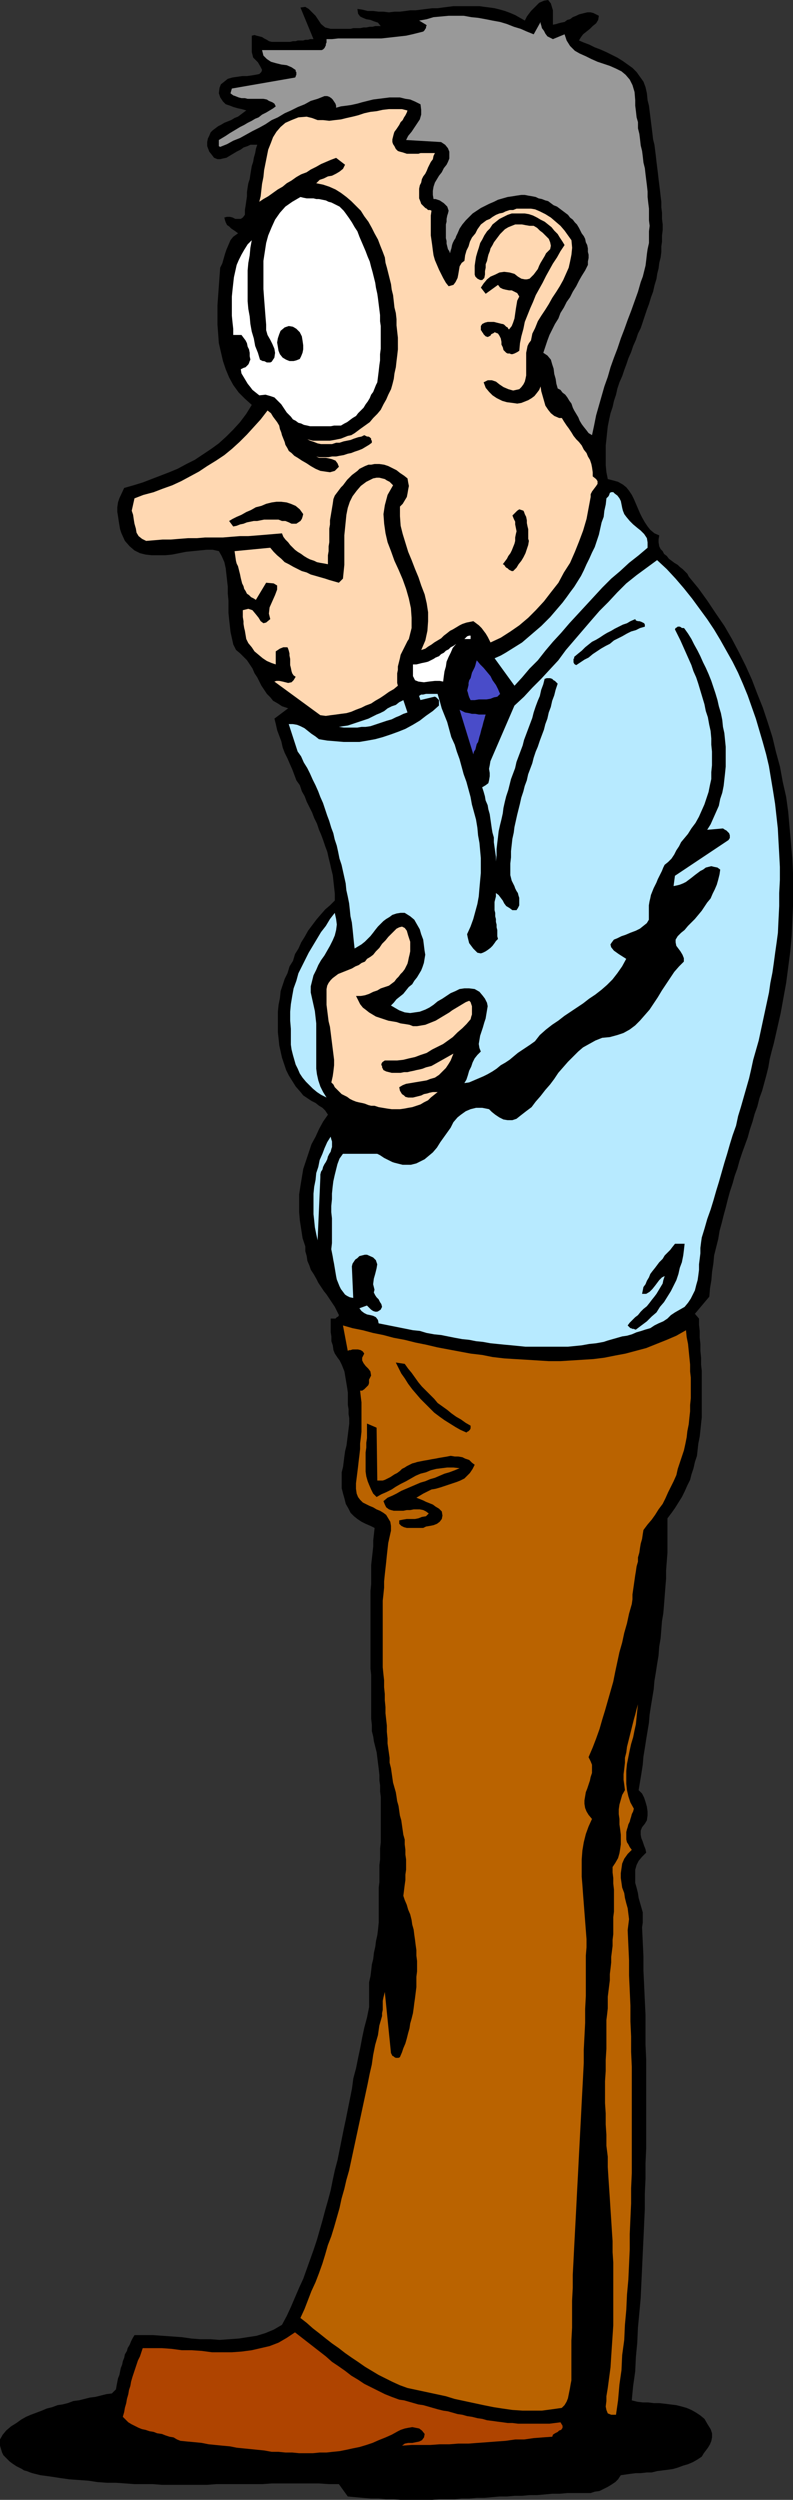
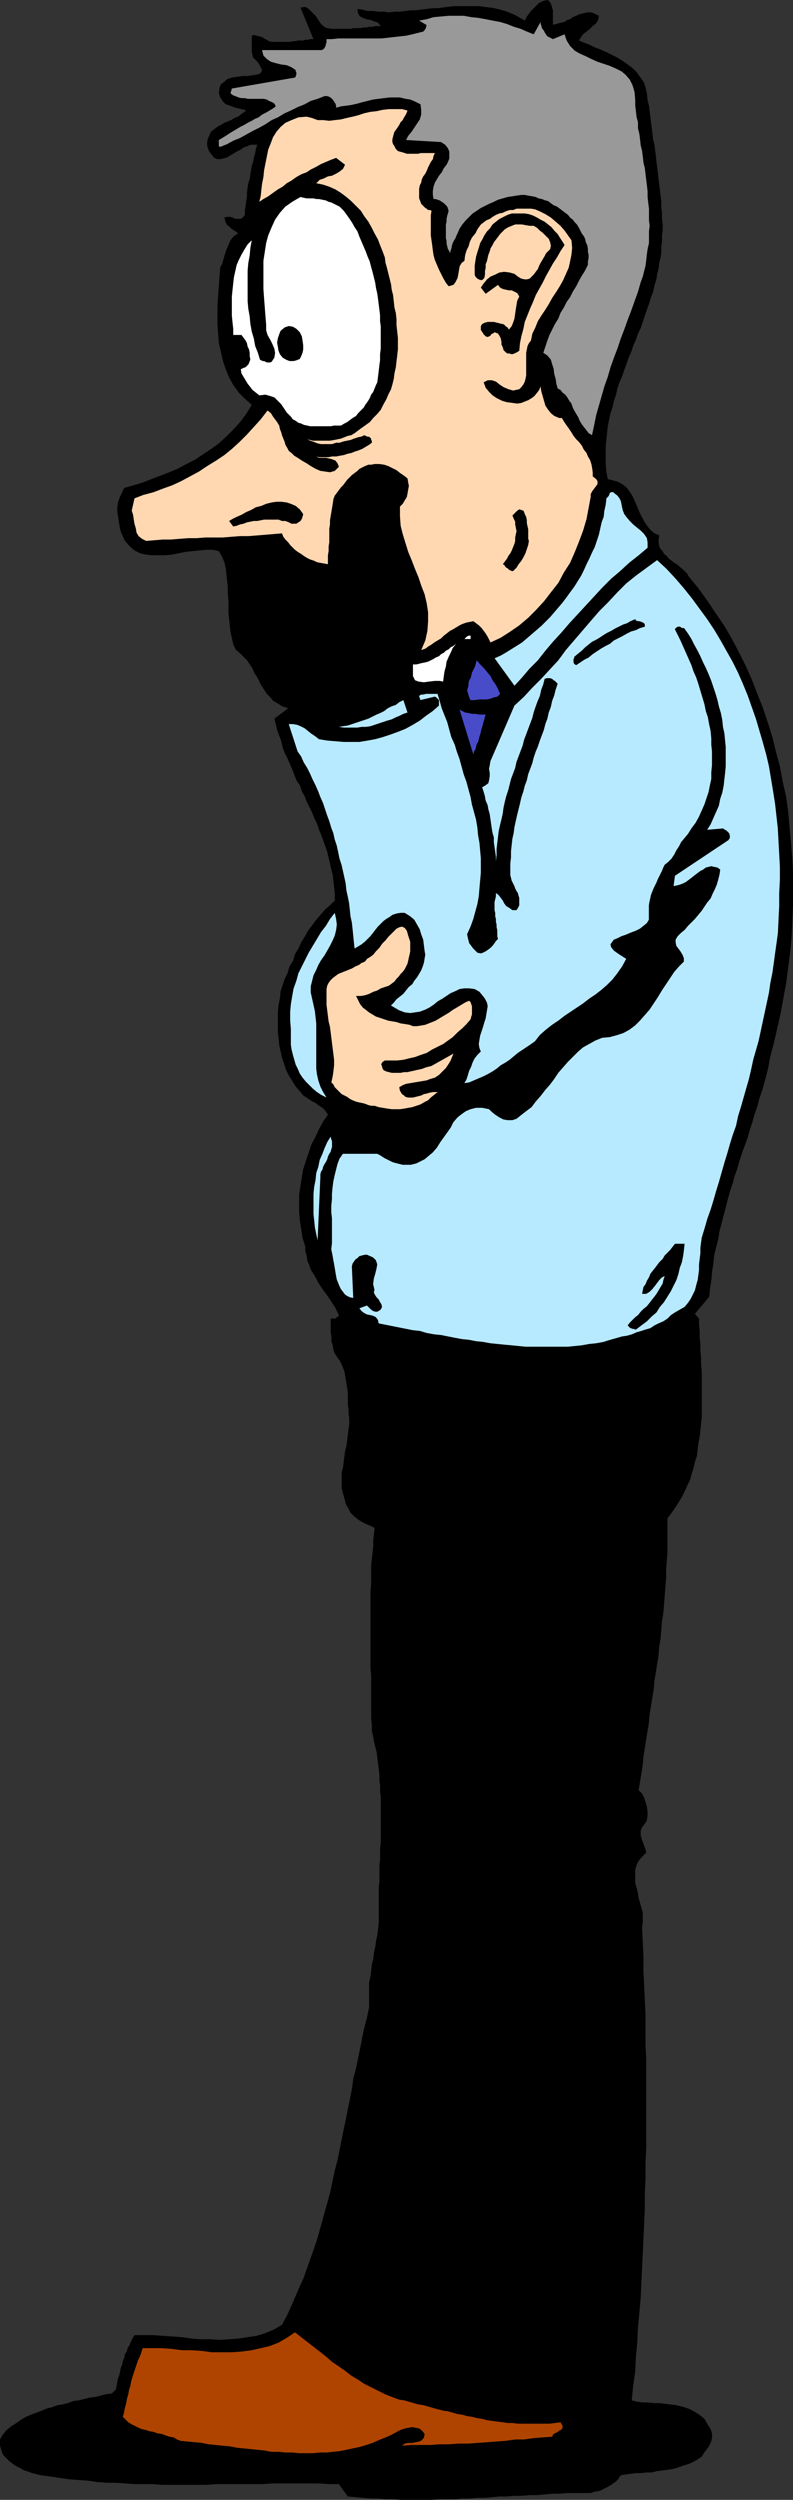
<svg xmlns="http://www.w3.org/2000/svg" xmlns:ns1="http://sodipodi.sourceforge.net/DTD/sodipodi-0.dtd" xmlns:ns2="http://www.inkscape.org/namespaces/inkscape" version="1.0" width="49.416mm" height="155.711mm" id="svg26" ns1:docname="Thinking 5.wmf">
  <rect width="100%" height="100%" fill="#333333" stroke="none" />
  <ns1:namedview id="namedview26" pagecolor="#ffffff" bordercolor="#000000" borderopacity="0.25" ns2:showpageshadow="2" ns2:pageopacity="0.0" ns2:pagecheckerboard="0" ns2:deskcolor="#d1d1d1" ns2:document-units="mm" />
  <defs id="defs1">
    <pattern id="WMFhbasepattern" patternUnits="userSpaceOnUse" width="6" height="6" x="0" y="0" />
  </defs>
  <path style="fill:#000000;fill-opacity:1;fill-rule:evenodd;stroke:none" d="m 130.221,2.424 v 3.393 l 0.808,-0.162 0.485,-0.162 0.646,-0.162 0.808,-0.162 0.646,-0.485 0.646,-0.162 0.646,-0.485 0.808,-0.323 0.646,-0.323 0.646,-0.162 0.646,-0.162 0.646,-0.162 h 0.808 l 0.646,0.162 0.646,0.323 0.646,0.323 -0.162,0.97 -0.485,0.808 -0.808,0.646 -0.646,0.646 -0.808,0.646 -0.808,0.646 -0.485,0.646 -0.485,0.808 1.131,0.485 1.293,0.485 1.293,0.646 1.293,0.485 1.454,0.646 1.293,0.646 1.293,0.646 1.293,0.808 1.131,0.808 1.131,0.808 0.969,0.97 0.808,1.131 0.808,1.131 0.485,1.293 0.323,1.454 0.162,1.616 0.323,1.293 0.162,1.293 0.162,1.293 0.162,1.293 0.162,1.293 0.162,1.293 0.162,1.454 0.323,1.293 0.162,1.293 0.162,1.293 0.162,1.454 0.162,1.293 0.162,1.293 0.162,1.454 0.162,1.293 0.162,1.293 0.162,1.454 0.162,1.293 v 1.293 l 0.162,1.293 v 1.454 l 0.162,1.293 v 1.293 l -0.162,1.293 v 1.454 l -0.162,1.131 v 1.293 l -0.162,1.293 -0.323,1.293 -0.162,1.293 -0.323,1.293 -0.162,1.131 -0.485,1.616 -0.323,1.454 -0.485,1.293 -0.485,1.616 -0.485,1.293 -0.485,1.454 -0.485,1.454 -0.485,1.454 -0.646,1.293 -0.485,1.454 -0.646,1.454 -0.485,1.454 -0.646,1.454 -0.485,1.454 -0.485,1.293 -0.485,1.454 -0.646,1.454 -0.485,1.454 -0.323,1.454 -0.485,1.454 -0.323,1.454 -0.485,1.454 -0.323,1.454 -0.323,1.616 -0.162,1.454 -0.162,1.616 -0.162,1.454 v 1.616 1.454 1.616 l 0.162,1.616 0.323,1.616 1.293,0.323 1.131,0.323 1.131,0.646 0.808,0.646 0.646,0.808 0.646,0.97 0.485,0.97 0.485,1.131 0.485,1.131 0.485,1.131 0.485,0.97 0.646,1.131 0.646,0.97 0.646,0.808 0.969,0.808 1.131,0.485 -0.162,0.97 v 0.646 l 0.162,0.97 0.323,0.646 0.485,0.485 0.323,0.646 0.646,0.485 0.485,0.646 0.646,0.485 0.646,0.485 0.808,0.485 0.485,0.485 0.646,0.485 0.646,0.646 0.485,0.485 0.323,0.646 2.262,2.747 2.1,2.909 1.939,2.909 2.1,3.07 1.777,3.07 1.616,3.07 1.616,3.232 1.454,3.232 1.293,3.393 1.293,3.232 1.131,3.393 1.131,3.555 0.808,3.393 0.969,3.555 0.646,3.555 0.808,3.555 0.485,3.555 0.323,3.717 0.323,3.555 0.323,3.717 0.162,3.555 v 3.717 3.717 l -0.162,3.555 -0.162,3.717 -0.323,3.555 -0.485,3.717 -0.485,3.717 -0.646,3.555 -0.646,3.555 -0.808,3.555 -0.808,3.555 -0.485,1.778 -0.485,1.939 -0.323,1.939 -0.485,1.939 -0.485,1.778 -0.485,1.778 -0.646,1.778 -0.485,1.939 -0.646,1.778 -0.485,1.778 -0.646,1.939 -0.485,1.778 -0.646,1.778 -0.646,1.778 -0.646,1.939 -0.485,1.778 -0.646,1.778 -0.485,1.778 -0.646,1.939 -0.485,1.778 -0.485,1.939 -0.485,1.778 -0.485,1.939 -0.485,1.778 -0.323,1.939 -0.485,1.939 -0.485,1.939 -0.162,1.778 -0.323,2.101 -0.162,1.939 -0.323,1.939 -0.162,1.939 -3.393,4.04 0.969,1.131 v 1.454 l 0.162,1.454 v 1.616 l 0.162,1.454 v 1.616 l 0.162,1.616 v 1.616 l 0.162,1.454 v 1.616 1.616 1.616 1.454 1.616 1.454 1.616 l -0.162,1.454 -0.162,1.616 -0.162,1.454 -0.323,1.616 -0.162,1.454 -0.162,1.454 -0.485,1.454 -0.323,1.454 -0.485,1.454 -0.323,1.293 -0.646,1.293 -0.646,1.454 -0.646,1.293 -0.808,1.293 -0.808,1.293 -0.808,1.131 -0.969,1.293 v 1.939 2.101 2.101 1.939 l -0.162,2.101 -0.162,2.101 v 1.939 l -0.162,1.939 -0.162,2.101 -0.162,2.101 -0.162,1.939 -0.323,1.939 -0.162,2.101 -0.162,1.939 -0.323,1.939 -0.162,2.101 -0.323,1.939 -0.323,2.101 -0.323,1.939 -0.162,1.939 -0.323,1.939 -0.323,1.939 -0.323,2.101 -0.162,1.939 -0.323,1.939 -0.323,1.939 -0.323,2.101 -0.323,1.939 -0.162,1.939 -0.323,2.101 -0.323,1.939 -0.323,1.939 0.808,0.808 0.485,0.97 0.323,0.97 0.323,1.131 0.162,1.131 v 0.97 l -0.162,1.131 -0.485,0.808 -0.646,0.808 -0.323,0.808 v 0.97 l 0.162,0.808 0.323,0.808 0.323,0.97 0.323,0.808 0.162,0.808 -0.969,0.97 -0.808,0.97 -0.485,0.97 -0.323,1.131 v 0.97 1.131 0.97 l 0.323,1.131 0.323,1.293 0.162,1.131 0.323,1.131 0.323,1.131 0.323,1.131 v 1.131 1.293 l -0.162,1.131 0.162,3.393 0.162,3.393 v 3.393 l 0.162,3.393 0.162,3.555 0.162,3.393 v 3.555 3.393 l 0.162,3.555 v 3.393 3.555 3.555 3.555 3.555 3.393 l -0.162,3.555 v 3.555 l -0.162,3.555 v 3.555 l -0.162,3.555 -0.162,3.555 -0.162,3.393 -0.162,3.555 -0.162,3.393 -0.162,3.555 -0.323,3.555 -0.323,3.393 -0.162,3.555 -0.323,3.393 -0.162,3.393 -0.485,3.393 -0.323,3.393 1.293,0.323 1.293,0.162 h 1.293 l 1.293,0.162 h 1.293 l 1.454,0.162 1.293,0.162 1.293,0.162 1.293,0.323 1.131,0.323 1.131,0.485 1.131,0.646 0.969,0.646 0.969,0.808 0.646,1.131 0.808,1.293 0.323,0.97 v 0.97 l -0.162,0.808 -0.323,0.808 -0.485,0.808 -0.485,0.646 -0.485,0.646 -0.485,0.808 -0.969,0.646 -1.131,0.646 -1.131,0.485 -1.131,0.323 -1.293,0.485 -1.131,0.323 -1.131,0.162 -1.293,0.162 -1.293,0.162 -1.293,0.323 h -1.131 l -1.454,0.162 h -1.131 l -1.293,0.162 -1.131,0.162 -1.131,0.162 -0.646,0.97 -0.646,0.646 -0.969,0.646 -0.808,0.485 -0.969,0.485 -0.969,0.485 -1.131,0.162 -0.969,0.323 h -1.777 -1.939 -1.777 l -1.777,0.162 h -1.777 l -1.777,0.162 -1.777,0.162 h -1.777 l -1.777,0.162 h -1.777 l -1.777,0.162 h -1.777 l -1.777,0.162 -1.777,0.162 h -1.777 l -1.777,0.162 h -1.777 l -1.616,0.162 h -1.939 -1.777 l -1.777,0.162 h -1.777 -1.777 -1.777 -1.777 l -1.777,-0.162 h -1.777 l -1.777,-0.162 h -1.777 l -1.939,-0.162 -1.777,-0.162 -1.777,-0.162 -2.1,-2.909 h -2.262 l -2.423,-0.162 h -2.262 -2.262 -2.262 -2.262 -2.1 l -2.262,0.162 h -2.262 -2.1 -2.1 -2.262 -2.1 l -2.1,0.162 h -2.1 -2.262 -2.1 -2.1 -2.1 l -2.1,-0.162 h -2.262 -2.1 l -2.1,-0.162 -2.262,-0.162 h -2.1 l -2.262,-0.162 -2.1,-0.323 -2.262,-0.162 -2.262,-0.162 -2.262,-0.323 -2.1,-0.323 -2.423,-0.323 -0.646,-0.162 -0.646,-0.162 -0.646,-0.162 -0.485,-0.162 -0.808,-0.323 -0.646,-0.162 -0.485,-0.323 -0.646,-0.323 -0.646,-0.323 -0.485,-0.323 -0.485,-0.323 -0.646,-0.485 -0.485,-0.485 L 1.293,578.496 0.808,578.011 0.485,577.365 0,575.749 v -1.454 l 0.646,-1.131 0.808,-0.97 1.131,-0.97 1.293,-0.808 1.131,-0.808 1.131,-0.646 1.131,-0.485 1.293,-0.485 1.293,-0.485 1.131,-0.485 1.293,-0.323 1.293,-0.485 1.131,-0.162 1.293,-0.323 1.293,-0.485 1.293,-0.162 1.293,-0.323 1.293,-0.323 1.293,-0.162 1.293,-0.323 1.293,-0.323 1.293,-0.162 0.969,-0.97 0.162,-0.97 0.162,-0.808 0.162,-0.808 0.323,-0.808 0.162,-0.808 0.162,-0.808 0.323,-0.808 0.162,-0.808 0.323,-0.808 0.162,-0.808 0.485,-0.808 0.162,-0.646 0.485,-0.808 0.323,-0.808 0.323,-0.646 0.485,-0.808 h 2.1 2.262 l 2.262,0.162 2.262,0.162 2.262,0.162 2.262,0.323 2.1,0.162 h 2.423 l 2.1,0.162 2.262,-0.162 2.262,-0.162 2.1,-0.323 2.1,-0.323 2.1,-0.646 1.939,-0.808 1.939,-1.131 1.131,-2.101 0.969,-2.101 0.969,-2.262 0.969,-2.262 0.969,-2.101 0.808,-2.262 0.808,-2.262 0.808,-2.262 0.808,-2.424 0.646,-2.262 0.646,-2.262 0.646,-2.424 0.646,-2.262 0.646,-2.424 0.485,-2.424 0.485,-2.262 0.646,-2.424 0.485,-2.424 0.485,-2.424 0.485,-2.424 0.485,-2.262 0.485,-2.424 0.485,-2.424 0.485,-2.424 0.323,-2.424 0.646,-2.424 0.485,-2.424 0.485,-2.262 0.485,-2.585 0.485,-2.262 0.646,-2.424 0.485,-2.424 v -1.454 -1.454 -1.454 -1.454 l 0.323,-1.454 0.162,-1.293 0.162,-1.454 0.323,-1.293 0.162,-1.454 0.323,-1.454 0.162,-1.293 0.323,-1.454 0.162,-1.293 0.162,-1.616 v -1.454 -1.454 -1.293 -1.454 -1.131 -1.454 l 0.162,-1.293 v -1.293 -1.293 -1.454 l 0.162,-1.293 v -1.293 -1.293 l 0.162,-1.454 v -1.293 -1.454 -1.131 -1.454 -1.293 -1.454 -1.293 -1.293 l -0.162,-1.293 v -1.454 l -0.162,-1.131 v -1.293 l -0.162,-1.454 -0.162,-1.293 -0.162,-1.293 -0.162,-1.293 -0.323,-1.293 -0.323,-1.293 -0.162,-1.131 -0.323,-1.293 v -1.454 l -0.162,-1.454 v -1.454 -1.454 -1.454 -1.454 -1.616 -1.454 -1.454 l -0.162,-1.454 v -1.616 -1.454 -1.616 -1.454 -1.454 -1.616 -1.454 -1.616 -1.454 -1.454 -1.616 -1.454 l 0.162,-1.616 v -1.454 -1.454 -1.616 l 0.162,-1.454 0.162,-1.454 0.162,-1.454 v -1.454 l 0.162,-1.454 0.162,-1.454 -0.969,-0.485 -1.131,-0.485 -0.969,-0.485 -0.969,-0.646 -0.808,-0.646 -0.808,-0.808 -0.485,-0.97 -0.646,-1.131 -0.323,-1.293 -0.323,-1.131 -0.323,-1.293 v -1.293 -1.293 -1.131 l 0.323,-1.293 0.162,-1.293 0.162,-1.293 0.162,-1.131 0.323,-1.293 0.162,-1.293 0.162,-1.293 0.162,-1.293 0.162,-1.293 v -1.293 l -0.162,-0.97 v -1.131 l -0.162,-0.97 v -0.97 -0.97 -0.97 l -0.162,-1.131 -0.162,-0.97 -0.162,-0.97 -0.162,-0.97 -0.162,-0.97 -0.323,-0.808 -0.323,-0.808 -0.485,-0.97 -0.485,-0.646 -0.646,-0.97 -0.323,-0.808 -0.162,-1.131 -0.323,-0.97 v -1.131 l -0.162,-0.97 v -1.131 -1.131 -0.97 h 0.162 0.323 0.323 0.323 l 0.162,-0.162 0.162,-0.162 0.323,-0.162 0.162,-0.323 -0.485,-0.97 -0.485,-0.97 -0.646,-0.97 -0.646,-0.97 -0.646,-0.97 -0.646,-0.808 -0.646,-0.97 -0.646,-0.97 -0.485,-0.97 -0.646,-1.131 -0.646,-0.97 -0.323,-0.97 -0.485,-1.131 -0.162,-1.131 -0.323,-1.131 v -1.131 l -0.646,-1.939 -0.323,-2.101 -0.323,-2.101 -0.162,-1.939 v -2.101 -2.101 l 0.323,-2.101 0.323,-1.939 0.323,-1.939 0.646,-1.939 0.646,-1.939 0.646,-1.939 0.969,-1.778 0.808,-1.778 0.969,-1.778 1.131,-1.616 -0.646,-0.97 -0.646,-0.646 -0.808,-0.485 -0.808,-0.646 -0.969,-0.485 -0.969,-0.646 -0.969,-0.646 -0.646,-0.808 -1.131,-1.293 -0.808,-1.293 -0.808,-1.293 -0.646,-1.293 -0.485,-1.454 -0.485,-1.454 -0.323,-1.454 -0.323,-1.454 -0.162,-1.616 -0.162,-1.454 v -1.616 -1.616 -1.616 l 0.162,-1.616 0.323,-1.616 0.162,-1.616 0.485,-1.454 0.485,-1.454 0.646,-1.293 0.485,-1.616 0.808,-1.293 0.485,-1.616 0.808,-1.293 0.646,-1.454 0.808,-1.293 0.808,-1.454 0.969,-1.293 0.969,-1.293 0.969,-1.131 1.131,-1.293 1.131,-0.97 1.131,-1.131 v -1.616 l -0.162,-1.454 -0.162,-1.454 -0.162,-1.454 -0.323,-1.293 -0.323,-1.454 -0.323,-1.293 -0.323,-1.454 -0.485,-1.293 -0.485,-1.454 -0.485,-1.293 -0.485,-1.131 -0.485,-1.454 -0.646,-1.293 -0.485,-1.293 -0.646,-1.293 -0.646,-1.293 -0.485,-1.293 -0.646,-1.131 -0.485,-1.454 -0.808,-1.131 -0.485,-1.293 -0.485,-1.293 -0.646,-1.454 -0.485,-1.131 -0.646,-1.293 -0.485,-1.293 -0.323,-1.454 -0.485,-1.293 -0.485,-1.293 -0.323,-1.454 -0.323,-1.293 3.231,-2.424 -1.454,-0.485 -0.969,-0.646 -1.131,-0.646 -0.646,-0.808 -0.808,-0.808 -0.646,-0.97 -0.646,-0.97 -0.485,-0.97 -0.485,-0.97 -0.646,-0.97 -0.485,-1.131 -0.646,-0.97 -0.646,-0.97 -0.808,-0.808 -0.808,-0.808 -0.969,-0.808 -0.646,-1.293 -0.323,-1.454 -0.323,-1.454 -0.162,-1.454 -0.162,-1.454 -0.162,-1.616 v -1.454 -1.454 l -0.162,-1.616 v -1.616 l -0.162,-1.454 -0.162,-1.454 -0.162,-1.454 -0.323,-1.454 -0.646,-1.454 -0.646,-1.131 -1.454,-0.323 h -1.454 l -1.616,0.162 -1.616,0.162 -1.616,0.162 -1.616,0.323 -1.616,0.323 -1.616,0.162 h -1.616 -1.616 l -1.454,-0.162 -1.293,-0.323 -1.293,-0.646 -1.131,-0.97 -1.131,-1.293 -0.808,-1.778 -0.323,-0.97 -0.162,-0.97 -0.162,-0.97 -0.162,-1.131 -0.162,-0.97 v -1.131 l 0.162,-1.131 0.323,-0.97 1.131,-2.424 2.262,-0.646 2.1,-0.646 2.1,-0.808 2.1,-0.808 2.1,-0.808 1.939,-0.808 2.1,-1.131 1.939,-0.97 1.939,-1.293 1.939,-1.293 1.777,-1.293 1.777,-1.616 1.616,-1.616 1.616,-1.778 1.454,-1.939 1.293,-2.101 -1.616,-1.454 -1.454,-1.454 -1.293,-1.778 -0.969,-1.778 -0.808,-1.939 -0.646,-1.939 -0.485,-2.101 -0.485,-2.101 -0.162,-2.262 -0.162,-2.101 v -2.262 -2.262 l 0.162,-2.262 0.162,-2.262 0.162,-2.262 0.162,-2.101 0.485,-0.97 0.323,-1.131 0.323,-1.131 0.323,-0.97 0.485,-1.131 0.485,-1.131 0.646,-0.808 1.131,-0.808 -0.646,-0.485 -0.485,-0.323 -0.485,-0.323 -0.485,-0.485 -0.485,-0.323 -0.323,-0.646 -0.162,-0.485 -0.162,-0.646 0.646,-0.162 h 0.646 l 0.646,0.162 0.646,0.323 h 0.808 0.485 l 0.485,-0.323 0.485,-0.646 v -1.131 l 0.162,-0.97 0.162,-1.131 0.162,-1.131 v -0.97 l 0.162,-1.131 0.162,-0.97 0.323,-0.97 0.162,-1.131 0.162,-0.97 0.162,-0.97 0.323,-0.97 0.162,-0.97 0.323,-1.131 0.162,-0.97 0.323,-0.97 h -0.808 -0.808 l -0.646,0.323 -0.969,0.323 -0.646,0.485 -0.969,0.485 -0.808,0.485 -0.808,0.485 -0.808,0.485 -0.808,0.162 -0.646,0.162 h -0.646 l -0.808,-0.323 -0.485,-0.646 -0.646,-0.808 -0.485,-1.293 v -0.97 l 0.162,-0.808 0.323,-0.646 0.323,-0.808 0.485,-0.485 0.646,-0.485 0.646,-0.485 0.646,-0.323 0.808,-0.485 0.808,-0.323 0.808,-0.323 0.808,-0.485 0.808,-0.323 0.646,-0.485 0.646,-0.485 0.646,-0.485 -1.131,-0.323 -0.808,-0.162 -1.131,-0.323 -0.808,-0.323 -0.969,-0.323 -0.646,-0.646 -0.646,-0.97 -0.323,-0.97 0.162,-1.293 0.323,-0.808 0.808,-0.646 0.808,-0.646 1.131,-0.323 1.131,-0.162 1.131,-0.162 h 1.131 l 1.131,-0.162 0.969,-0.162 0.808,-0.162 0.485,-0.485 0.162,-0.485 -0.323,-0.646 -0.646,-1.131 -1.131,-1.131 -0.162,-0.646 -0.162,-0.646 V 11.635 10.988 10.342 9.695 9.049 8.403 l 0.646,-0.162 0.485,0.162 0.646,0.162 0.646,0.162 0.485,0.323 0.646,0.323 0.485,0.323 0.646,0.162 h 0.646 0.646 0.646 0.646 0.485 0.808 0.485 l 0.646,-0.162 h 0.646 L 70.119,9.534 h 0.646 0.646 L 71.896,9.372 h 0.646 L 73.027,9.211 H 73.835 l -3.07,-7.433 1.131,-0.162 0.808,0.485 0.808,0.808 0.808,0.808 0.646,0.97 0.646,0.97 0.969,0.808 1.293,0.323 h 0.808 0.646 0.808 0.808 0.808 0.808 l 0.646,-0.162 h 0.969 0.646 l 0.808,-0.162 h 0.646 l 0.808,-0.162 h 0.646 l 0.646,-0.162 h 0.646 0.646 L 89.022,5.333 88.053,5.009 87.245,4.686 86.276,4.525 85.468,4.201 84.822,3.878 84.337,3.232 84.175,2.101 l 1.131,0.162 1.293,0.323 h 1.293 l 1.293,0.162 h 1.131 l 1.293,0.162 1.293,-0.162 h 1.293 l 1.293,-0.162 1.131,-0.162 h 1.293 l 1.293,-0.162 1.293,-0.162 1.293,-0.162 h 1.293 l 1.131,-0.162 1.293,-0.162 1.293,-0.162 h 1.293 1.131 1.293 1.131 1.293 l 1.131,0.162 1.293,0.162 1.131,0.162 1.293,0.323 1.131,0.323 1.293,0.485 1.131,0.485 1.131,0.646 1.131,0.646 0.485,-0.97 0.969,-1.293 0.969,-0.97 0.969,-0.97 1.131,-0.485 L 129.09,0 l 0.646,0.808 z" id="path1" />
  <path style="fill:#999999;fill-opacity:1;fill-rule:evenodd;stroke:none" d="m 125.698,8.08 1.616,-2.909 V 5.494 l 0.162,0.485 0.162,0.646 0.485,0.646 0.323,0.646 0.485,0.646 0.646,0.323 0.646,0.323 2.747,-1.131 0.485,1.454 0.808,1.293 1.131,1.131 1.131,0.646 1.454,0.646 1.293,0.646 1.454,0.646 1.454,0.485 1.454,0.485 1.454,0.646 1.293,0.646 0.969,0.808 0.969,1.131 0.646,1.293 0.485,1.616 0.162,1.939 v 1.293 l 0.162,1.293 0.162,1.454 0.323,1.131 v 1.454 l 0.323,1.293 0.162,1.293 0.162,1.454 0.323,1.293 0.162,1.293 0.162,1.454 0.323,1.293 0.162,1.454 0.162,1.293 0.162,1.293 0.162,1.454 v 1.293 l 0.162,1.454 0.162,1.293 v 1.293 1.454 l 0.162,1.293 -0.162,1.293 v 1.454 1.293 l -0.323,1.454 -0.162,1.131 -0.162,1.454 -0.162,1.293 -0.323,1.293 -0.323,1.293 -0.485,1.293 -0.646,2.262 -0.808,2.262 -0.808,2.262 -0.808,2.101 -0.808,2.262 -0.808,2.101 -0.808,2.424 -0.808,2.101 -0.808,2.262 -0.646,2.262 -0.808,2.262 -0.646,2.262 -0.646,2.262 -0.646,2.262 -0.485,2.424 -0.485,2.262 -0.808,-0.485 -0.485,-0.646 -0.646,-0.808 -0.485,-0.646 -0.485,-0.808 -0.323,-0.808 -0.485,-0.808 -0.485,-0.808 -0.323,-0.646 -0.323,-0.97 -0.485,-0.646 -0.485,-0.808 -0.485,-0.646 -0.646,-0.485 -0.485,-0.646 -0.646,-0.323 -0.323,-1.131 -0.162,-1.131 -0.323,-1.131 -0.162,-1.293 -0.323,-0.97 -0.323,-1.131 -0.808,-0.97 -0.969,-0.646 0.485,-1.454 0.485,-1.454 0.485,-1.293 0.646,-1.293 0.646,-1.293 0.808,-1.293 0.485,-1.293 0.808,-1.293 0.646,-1.293 0.808,-1.131 0.646,-1.293 0.808,-1.293 0.646,-1.293 0.646,-1.131 0.808,-1.293 0.646,-1.293 v -0.808 l 0.162,-0.808 V 59.95 L 138.461,59.304 v -0.808 l -0.162,-0.808 -0.323,-0.646 -0.162,-0.808 -0.323,-0.646 -0.485,-0.646 -0.323,-0.646 -0.323,-0.646 -0.485,-0.808 -0.485,-0.485 -0.485,-0.646 -0.646,-0.485 -0.485,-0.646 -0.646,-0.485 -0.646,-0.485 -0.646,-0.485 -0.646,-0.485 -0.808,-0.323 -0.646,-0.485 -0.646,-0.485 -0.646,-0.162 -0.808,-0.323 -0.808,-0.162 -0.646,-0.323 -0.808,-0.162 -0.969,-0.162 -0.808,-0.162 h -0.808 l -1.131,0.162 -0.969,0.162 -1.131,0.162 -1.131,0.323 -1.131,0.323 -0.969,0.485 -1.131,0.485 -0.969,0.485 -0.969,0.485 -0.969,0.646 -0.969,0.646 -0.808,0.808 -0.808,0.808 -0.808,0.97 -0.646,0.97 -0.485,1.131 -0.323,0.646 -0.162,0.485 -0.323,0.485 -0.323,0.646 -0.162,0.485 -0.162,0.808 -0.162,0.485 -0.162,0.646 -0.162,-0.485 -0.323,-0.485 -0.162,-0.646 -0.162,-0.646 v -0.646 l -0.162,-0.646 V 55.426 54.779 54.133 53.487 52.84 l 0.162,-0.646 v -0.646 l 0.162,-0.808 0.162,-0.485 0.162,-0.646 -0.162,-0.485 -0.162,-0.485 -0.323,-0.323 -0.485,-0.485 -0.485,-0.323 -0.485,-0.323 -0.485,-0.162 -0.485,-0.162 h -0.485 l -0.162,-0.97 v -0.97 l 0.162,-0.97 0.323,-0.97 0.485,-0.808 0.485,-0.808 0.646,-0.808 0.485,-0.97 0.646,-0.808 0.323,-0.646 0.323,-0.808 v -0.97 -0.646 l -0.323,-0.808 -0.646,-0.808 -0.969,-0.646 -8.24,-0.485 0.485,-0.97 0.808,-0.97 0.646,-0.97 0.646,-0.97 0.646,-0.97 0.323,-1.131 v -1.131 l -0.162,-1.293 -1.293,-0.646 -1.131,-0.485 -1.131,-0.162 -1.293,-0.323 h -1.293 -1.131 l -1.293,0.162 -1.293,0.162 -1.293,0.162 -1.293,0.323 -1.293,0.323 -1.131,0.323 -1.454,0.323 -1.131,0.162 -1.293,0.162 -1.131,0.323 V 24.885 L 79.005,24.4 78.682,23.915 78.359,23.431 78.036,23.108 77.551,22.784 77.067,22.623 h -0.646 l -1.616,0.646 -1.616,0.485 -1.454,0.808 -1.616,0.646 -1.616,0.808 -1.454,0.646 -1.616,0.97 -1.454,0.646 -1.454,0.97 -1.454,0.808 -1.616,0.808 -1.454,0.808 -1.454,0.808 -1.616,0.646 -1.454,0.808 -1.616,0.646 -0.323,-0.162 v -0.485 -0.485 -0.485 l 0.808,-0.485 0.808,-0.485 0.969,-0.646 0.808,-0.485 0.808,-0.485 0.808,-0.485 0.969,-0.485 0.808,-0.485 0.969,-0.485 0.808,-0.485 0.808,-0.323 0.808,-0.646 0.969,-0.485 0.808,-0.485 0.808,-0.485 0.646,-0.485 -0.323,-0.646 -0.485,-0.323 -0.808,-0.323 -0.485,-0.323 -0.808,-0.162 h -0.646 -0.808 -0.808 -0.646 -0.808 l -0.646,-0.162 h -0.808 l -0.646,-0.162 -0.808,-0.323 -0.485,-0.162 -0.646,-0.485 0.323,-1.131 14.864,-2.585 0.162,-0.162 v -0.162 l 0.162,-0.323 V 17.452 17.29 16.967 l -0.162,-0.162 v -0.323 l -0.969,-0.646 -1.131,-0.485 -1.293,-0.162 -1.293,-0.323 -1.131,-0.323 -0.969,-0.646 -0.808,-0.808 -0.323,-1.293 H 75.774 l 0.323,-0.162 0.323,-0.323 0.162,-0.323 0.162,-0.323 v -0.323 l 0.162,-0.323 V 9.534 9.211 h 1.293 L 79.652,9.049 h 1.454 1.454 1.454 1.454 1.454 1.454 1.454 l 1.454,-0.162 1.454,-0.162 1.454,-0.162 1.454,-0.162 1.454,-0.323 1.293,-0.323 1.293,-0.323 0.162,-0.162 0.162,-0.162 0.162,-0.323 0.162,-0.162 V 6.464 6.302 l 0.162,-0.323 -0.162,-0.162 -1.616,-0.97 1.777,-0.323 1.616,-0.485 1.777,-0.162 1.777,-0.162 h 1.777 1.777 l 1.777,0.323 1.616,0.162 1.777,0.323 1.616,0.323 1.777,0.323 1.616,0.485 1.616,0.646 1.616,0.485 1.454,0.646 z" id="path2" />
  <path style="fill:#ffd8b2;fill-opacity:1;fill-rule:evenodd;stroke:none" d="m 95.97,26.016 -0.162,0.485 -0.323,0.646 -0.323,0.485 -0.323,0.646 -0.485,0.485 -0.323,0.646 -0.323,0.485 -0.323,0.485 -0.485,0.646 -0.162,0.485 -0.162,0.646 -0.162,0.646 v 0.646 l 0.162,0.485 0.323,0.485 0.323,0.646 0.485,0.485 0.485,0.162 0.646,0.162 0.485,0.162 0.485,0.162 h 0.485 0.646 0.485 0.485 0.646 l 0.485,-0.162 h 0.646 0.646 0.646 0.646 0.808 l -0.323,0.646 -0.162,0.808 -0.485,0.646 -0.323,0.646 -0.323,0.646 -0.323,0.808 -0.323,0.646 -0.485,0.646 -0.323,0.646 -0.162,0.808 -0.323,0.646 -0.162,0.808 v 0.808 0.646 0.808 l 0.323,0.808 0.162,0.485 0.323,0.323 0.323,0.323 0.323,0.323 0.323,0.162 0.323,0.323 h 0.485 l 0.323,0.162 -0.162,1.131 v 1.131 1.131 1.293 1.131 l 0.162,1.131 0.162,1.131 0.162,1.293 0.162,1.131 0.323,1.131 0.485,1.131 0.485,1.131 0.485,0.97 0.485,0.97 0.646,1.131 0.646,0.808 1.131,-0.323 0.485,-0.646 0.485,-0.97 0.162,-0.808 0.162,-0.97 0.162,-0.97 0.485,-0.808 0.646,-0.485 0.162,-1.293 0.323,-1.131 0.485,-0.97 0.323,-1.131 0.485,-0.97 0.808,-0.97 0.485,-0.97 0.808,-1.131 0.646,-0.485 0.646,-0.485 0.808,-0.323 0.646,-0.485 0.808,-0.485 0.808,-0.323 0.808,-0.162 0.646,-0.323 0.969,-0.323 h 0.808 l 0.808,-0.323 h 0.808 0.969 0.646 0.969 l 0.969,0.162 1.131,0.485 1.293,0.646 1.293,0.808 1.131,0.97 1.131,0.97 0.969,1.131 0.808,1.131 0.808,1.131 0.162,1.778 -0.162,1.616 -0.323,1.616 -0.323,1.454 -0.646,1.454 -0.646,1.454 -0.808,1.454 -0.808,1.293 -0.969,1.454 -0.808,1.454 -0.808,1.293 -0.969,1.454 -0.808,1.293 -0.646,1.616 -0.646,1.293 -0.323,1.616 -0.485,0.646 -0.323,0.646 -0.162,0.808 -0.162,0.808 v 0.646 0.808 0.808 0.808 0.808 0.808 0.646 l -0.162,0.808 -0.162,0.646 -0.323,0.646 -0.485,0.646 -0.485,0.485 -1.454,0.323 -1.131,-0.323 -1.131,-0.485 -0.969,-0.646 -0.808,-0.646 -0.969,-0.323 h -0.969 l -0.969,0.485 0.485,1.293 0.808,0.97 0.808,0.808 0.969,0.646 1.293,0.646 1.131,0.323 1.293,0.162 1.131,0.162 0.969,-0.162 0.808,-0.323 0.808,-0.323 0.808,-0.485 0.646,-0.485 0.646,-0.808 0.485,-0.646 0.323,-0.808 0.162,1.131 0.323,1.131 0.323,1.131 0.323,1.131 0.646,0.97 0.646,0.808 0.808,0.646 1.131,0.485 h 0.646 l 0.485,0.808 0.646,0.97 0.485,0.646 0.646,0.97 0.485,0.808 0.646,0.808 0.646,0.646 0.646,0.808 0.485,0.97 0.646,0.808 0.323,0.808 0.485,0.808 0.323,0.97 0.162,0.808 0.162,1.131 v 0.97 l 0.808,0.646 0.323,0.485 v 0.646 l -0.323,0.485 -0.485,0.646 -0.485,0.646 -0.323,0.646 v 0.646 l -0.485,2.585 -0.485,2.585 -0.808,2.747 -0.969,2.585 -0.969,2.424 -1.131,2.585 -1.454,2.262 -1.293,2.424 -1.777,2.262 -1.616,2.101 -1.939,2.101 -1.777,1.778 -2.1,1.778 -2.1,1.454 -2.262,1.454 -2.423,1.131 -0.323,-0.646 -0.323,-0.646 -0.485,-0.808 -0.485,-0.646 -0.485,-0.646 -0.646,-0.646 -0.646,-0.485 -0.646,-0.485 -0.808,0.162 -0.808,0.162 -0.969,0.323 -0.646,0.323 -0.808,0.485 -0.808,0.485 -0.646,0.323 -0.808,0.646 -0.646,0.485 -0.646,0.646 -0.808,0.485 -0.808,0.485 -0.646,0.485 -0.808,0.485 -0.646,0.485 -0.969,0.323 0.969,-2.262 0.485,-2.262 0.162,-2.262 v -2.101 l -0.323,-2.101 -0.485,-2.101 -0.808,-2.101 -0.646,-1.939 -0.808,-1.939 -0.808,-2.101 -0.808,-1.939 -0.646,-2.101 -0.646,-2.101 -0.485,-1.939 -0.162,-2.262 v -2.262 l 0.646,-0.646 0.485,-0.808 0.485,-0.808 0.162,-0.808 0.162,-0.97 0.162,-0.808 -0.162,-0.808 -0.162,-0.97 -0.808,-0.646 -0.969,-0.646 -0.808,-0.646 -0.969,-0.485 -0.969,-0.485 -0.969,-0.323 -1.131,-0.162 h -1.131 l -0.808,0.162 h -0.646 l -0.808,0.323 -0.646,0.323 -0.646,0.323 -0.485,0.485 -0.646,0.485 -0.646,0.485 -0.485,0.485 -0.646,0.646 -0.485,0.646 -0.485,0.646 -0.485,0.485 -0.485,0.646 -0.485,0.646 -0.485,0.646 -0.323,0.808 -0.162,1.131 -0.162,0.97 -0.162,0.97 -0.162,0.97 -0.162,0.97 v 0.97 l -0.162,0.97 v 1.131 0.97 1.131 l -0.162,0.97 v 1.131 l -0.162,0.97 v 1.131 0.97 l -0.808,-0.162 -0.969,-0.162 -0.808,-0.162 -0.646,-0.323 -0.969,-0.323 -0.646,-0.323 -0.808,-0.485 -0.646,-0.485 -0.808,-0.485 -0.646,-0.485 -0.485,-0.485 -0.646,-0.646 -0.485,-0.646 -0.646,-0.646 -0.485,-0.646 -0.323,-0.808 -1.939,0.162 -1.939,0.162 -1.939,0.162 -2.1,0.162 h -1.939 l -2.1,0.162 -1.939,0.162 h -2.1 -2.1 l -1.939,0.162 h -2.1 l -2.1,0.162 -1.939,0.162 h -1.939 l -1.939,0.162 -1.939,0.162 -0.969,-0.485 -0.808,-0.646 -0.485,-0.808 -0.162,-0.97 -0.323,-1.131 -0.162,-0.97 -0.162,-1.131 -0.323,-0.97 0.646,-2.909 2.1,-0.808 2.423,-0.646 2.1,-0.808 2.262,-0.808 2.1,-0.97 2.1,-1.131 2.1,-1.131 1.939,-1.293 2.1,-1.293 1.939,-1.293 1.777,-1.454 1.777,-1.616 1.777,-1.778 1.616,-1.778 1.616,-1.778 1.616,-2.101 0.808,0.646 0.485,0.808 0.485,0.646 0.485,0.646 0.485,0.808 0.162,0.808 0.323,0.808 0.162,0.646 0.323,0.808 0.323,0.808 0.162,0.646 0.485,0.808 0.323,0.646 0.646,0.485 0.646,0.646 0.808,0.485 0.969,0.646 1.131,0.646 0.969,0.646 1.131,0.646 1.131,0.485 1.131,0.162 1.131,0.162 1.131,-0.323 0.969,-0.97 -0.323,-0.808 -0.485,-0.646 -0.808,-0.323 -0.646,-0.162 -0.808,-0.162 h -0.646 -0.969 l -0.646,-0.323 0.646,0.162 h 0.808 0.646 0.808 l 0.808,-0.162 h 0.969 l 0.808,-0.162 0.969,-0.162 0.969,-0.323 0.808,-0.162 0.808,-0.323 0.969,-0.323 0.808,-0.323 0.808,-0.485 0.808,-0.485 0.646,-0.485 v -0.485 l -0.162,-0.162 v -0.323 l -0.323,-0.323 -0.323,-0.162 h -0.323 l -0.323,-0.162 -0.323,-0.162 -0.646,0.323 -0.808,0.162 -0.969,0.323 -0.808,0.323 -0.808,0.162 -0.808,0.162 -0.969,0.323 h -0.808 l -0.969,0.323 h -0.969 -0.808 -0.808 l -0.808,-0.162 -0.808,-0.323 -0.969,-0.323 -0.646,-0.323 0.646,0.162 0.646,0.162 h 0.808 0.808 0.808 0.808 0.808 l 0.969,-0.162 0.808,-0.162 0.808,-0.162 0.808,-0.323 0.808,-0.323 0.808,-0.162 0.808,-0.485 0.646,-0.485 0.646,-0.485 1.131,-0.808 1.131,-0.808 0.808,-0.97 0.969,-0.97 0.808,-0.97 0.646,-1.293 0.646,-1.131 0.485,-1.131 0.646,-1.293 0.323,-1.131 0.323,-1.293 0.162,-1.293 0.323,-1.454 0.162,-1.454 0.162,-1.293 0.162,-1.454 V 80.957 79.503 l -0.162,-1.454 -0.162,-1.454 v -1.454 l -0.162,-1.454 -0.323,-1.293 -0.162,-1.454 -0.162,-1.454 -0.323,-1.293 -0.162,-1.293 -0.323,-1.293 -0.323,-1.293 -0.323,-1.293 -0.323,-1.131 L 90.638,60.597 90.153,59.304 89.507,57.688 89.022,56.395 88.214,54.941 87.568,53.648 86.76,52.194 85.791,50.901 84.983,49.608 83.852,48.477 82.721,47.346 81.59,46.377 80.298,45.407 79.005,44.599 77.551,43.953 76.097,43.468 l -1.616,-0.323 0.808,-0.808 0.969,-0.323 0.969,-0.485 0.969,-0.162 0.969,-0.485 0.808,-0.485 0.808,-0.646 0.485,-0.97 -2.1,-1.616 -1.293,0.485 -1.131,0.485 -1.131,0.485 -1.131,0.646 -1.293,0.646 -0.969,0.646 -1.293,0.485 -1.131,0.646 -1.131,0.808 -1.131,0.646 -0.969,0.808 -1.131,0.646 -1.131,0.808 -1.131,0.808 -1.131,0.646 -0.969,0.646 0.323,-1.293 0.162,-1.454 0.162,-1.454 0.323,-1.616 0.162,-1.616 0.323,-1.616 0.323,-1.616 0.323,-1.616 0.646,-1.616 0.485,-1.293 0.808,-1.293 0.969,-1.131 1.131,-0.97 1.454,-0.646 1.616,-0.646 1.939,-0.162 1.293,0.323 1.293,0.485 h 1.293 l 1.454,0.162 1.293,-0.162 1.454,-0.162 1.293,-0.323 1.454,-0.323 1.293,-0.323 1.454,-0.485 1.454,-0.323 1.454,-0.162 1.454,-0.323 1.454,-0.162 h 1.616 1.454 z" id="path3" />
  <path style="fill:#ffffff;fill-opacity:1;fill-rule:evenodd;stroke:none" d="m 81.429,50.255 0.808,1.131 0.646,0.97 0.646,1.131 0.646,0.97 0.485,1.293 0.485,1.131 0.485,1.131 0.485,1.131 0.485,1.293 0.485,1.131 0.323,1.293 0.323,1.131 0.323,1.293 0.323,1.293 0.162,1.131 0.323,1.454 0.162,1.131 0.162,1.293 0.162,1.293 0.162,1.293 v 1.454 l 0.162,1.131 v 1.454 1.293 1.293 1.293 l -0.162,1.293 v 1.454 l -0.162,1.131 -0.162,1.454 -0.162,1.293 -0.162,1.293 -0.323,0.646 -0.323,0.808 -0.323,0.808 -0.485,0.646 -0.323,0.808 -0.485,0.808 -0.485,0.646 -0.485,0.808 -0.646,0.646 -0.646,0.646 -0.485,0.646 -0.808,0.485 -0.646,0.485 -0.646,0.485 -0.646,0.323 -0.808,0.485 H 79.49 78.682 l -0.808,0.162 H 77.067 76.259 75.451 74.643 73.835 73.027 l -0.646,-0.162 -0.808,-0.162 -0.646,-0.323 -0.646,-0.162 -0.646,-0.485 -0.646,-0.323 -0.485,-0.646 -0.969,-0.97 -0.646,-0.97 -0.646,-0.97 -0.808,-0.808 -0.808,-0.808 -0.969,-0.323 -1.131,-0.323 -1.454,0.162 -0.808,-0.646 -0.808,-0.646 -0.485,-0.646 -0.646,-0.808 -0.485,-0.808 -0.485,-0.808 -0.485,-0.808 -0.162,-0.97 0.323,-0.162 0.323,-0.162 0.485,-0.162 0.323,-0.323 0.323,-0.323 0.162,-0.323 0.162,-0.485 0.162,-0.323 -0.162,-0.808 v -0.808 l -0.162,-0.808 -0.323,-0.646 -0.162,-0.808 -0.323,-0.646 -0.485,-0.646 -0.485,-0.646 h -1.939 v -1.454 l -0.162,-1.454 -0.162,-1.616 v -1.454 -1.616 -1.454 l 0.162,-1.616 0.162,-1.454 0.162,-1.454 0.323,-1.454 0.323,-1.454 0.485,-1.131 0.646,-1.293 0.646,-1.131 0.808,-1.293 0.969,-0.97 -0.323,1.778 -0.162,1.778 -0.323,1.778 -0.162,1.778 v 1.778 1.778 1.939 1.778 l 0.162,1.778 0.323,1.778 0.162,1.778 0.323,1.778 0.485,1.616 0.323,1.778 0.646,1.616 0.485,1.616 0.323,0.162 0.323,0.162 h 0.323 l 0.323,0.162 0.323,0.162 h 0.323 0.485 l 0.323,-0.162 0.646,-0.97 0.162,-1.131 -0.162,-0.97 -0.485,-1.131 -0.485,-0.97 -0.646,-1.131 -0.323,-1.131 V 76.433 L 62.526,74.494 62.364,72.393 62.203,70.292 62.041,68.03 V 65.768 63.667 61.405 l 0.323,-2.101 0.323,-2.101 0.485,-1.778 0.808,-1.939 0.808,-1.778 1.131,-1.616 1.293,-1.454 1.616,-1.131 1.939,-1.131 0.646,0.162 0.808,0.162 h 0.808 0.808 l 0.646,0.162 h 0.646 l 0.808,0.162 0.808,0.162 0.646,0.323 0.646,0.162 0.646,0.323 0.646,0.323 0.646,0.323 0.485,0.485 0.485,0.485 z" id="path4" />
  <path style="fill:#000000;fill-opacity:1;fill-rule:evenodd;stroke:none" d="m 132.968,57.688 -0.969,1.454 -0.808,1.454 -0.969,1.454 -0.808,1.454 -0.808,1.454 -0.808,1.616 -0.808,1.454 -0.808,1.454 -0.646,1.616 -0.646,1.454 -0.646,1.616 -0.646,1.616 -0.323,1.616 -0.485,1.778 -0.323,1.616 -0.162,1.778 -0.485,0.323 -0.323,0.162 -0.323,0.162 -0.485,0.162 h -0.323 l -0.323,-0.162 h -0.485 l -0.323,-0.162 -0.646,-0.646 -0.162,-0.646 -0.323,-0.646 v -0.646 l -0.162,-0.808 -0.323,-0.646 -0.323,-0.485 -0.808,-0.323 -0.162,0.162 -0.323,0.162 -0.323,0.162 -0.162,0.323 -0.323,0.162 -0.323,0.162 -0.485,-0.162 -0.323,-0.323 -0.162,-0.162 -0.162,-0.323 -0.162,-0.162 -0.162,-0.323 -0.162,-0.162 v -0.323 -0.323 -0.323 l 0.323,-0.485 0.646,-0.323 0.646,-0.162 h 0.646 0.808 l 0.646,0.162 0.646,0.162 0.646,0.162 h 0.162 l 0.323,0.162 0.162,0.162 0.162,0.162 0.162,0.162 0.323,0.162 0.162,0.323 0.162,0.162 0.646,-0.808 0.323,-0.808 0.323,-0.97 0.162,-1.131 0.162,-1.131 0.162,-0.97 0.162,-0.97 0.485,-0.97 -0.485,-0.808 -0.646,-0.323 -0.646,-0.323 h -0.646 l -0.808,-0.162 -0.646,-0.162 -0.646,-0.323 -0.485,-0.646 -2.908,2.101 -1.131,-1.454 0.646,-0.97 0.808,-0.97 0.808,-0.646 1.131,-0.485 0.969,-0.485 1.131,-0.162 1.293,0.162 1.131,0.323 0.808,0.646 0.808,0.485 0.808,0.162 h 0.485 l 0.646,-0.162 0.485,-0.485 0.485,-0.485 0.485,-0.646 0.485,-0.646 0.323,-0.808 0.323,-0.646 0.485,-0.808 0.485,-0.808 0.323,-0.646 0.485,-0.485 0.485,-0.485 0.162,-0.808 -0.162,-0.808 -0.323,-0.808 -0.646,-0.646 -0.808,-0.808 -0.646,-0.485 -0.646,-0.646 -0.808,-0.485 h -0.969 l -0.969,-0.162 -0.808,-0.162 h -0.808 -0.808 l -0.808,0.323 -0.808,0.323 -0.808,0.485 -0.485,0.485 -0.646,0.646 -0.485,0.646 -0.485,0.646 -0.485,0.646 -0.323,0.646 -0.485,0.808 -0.162,0.646 -0.323,0.808 -0.162,0.646 -0.162,0.808 -0.323,0.808 v 0.808 l -0.162,0.808 v 0.808 l -0.162,0.808 -0.323,0.323 -0.162,0.162 h -0.485 l -0.323,-0.162 -0.323,-0.162 -0.162,-0.162 -0.323,-0.323 -0.162,-0.485 V 63.667 62.536 l 0.162,-1.131 0.162,-0.97 0.323,-1.131 0.323,-0.97 0.323,-1.131 0.485,-0.808 0.485,-0.97 0.646,-0.97 0.646,-0.646 0.646,-0.97 0.808,-0.646 0.808,-0.646 0.969,-0.485 0.969,-0.485 0.969,-0.323 h 1.131 0.969 0.969 l 0.969,0.162 0.969,0.323 0.969,0.485 0.808,0.485 0.969,0.485 0.808,0.646 0.808,0.646 0.646,0.808 0.808,0.808 0.485,0.808 0.646,0.97 z" id="path5" />
  <path style="fill:#000000;fill-opacity:1;fill-rule:evenodd;stroke:none" d="m 71.412,81.28 v 0.97 l -0.162,0.808 -0.323,0.808 -0.323,0.646 -0.808,0.323 -0.646,0.162 h -0.969 l -0.808,-0.323 -0.808,-0.485 -0.646,-0.808 -0.323,-0.808 -0.162,-0.97 -0.162,-0.97 0.162,-0.97 0.323,-0.97 0.323,-0.808 0.969,-0.808 0.969,-0.323 0.969,0.162 0.808,0.485 0.808,0.808 0.485,0.97 0.162,0.97 z" id="path6" />
-   <path style="fill:#ffd8b2;fill-opacity:1;fill-rule:evenodd;stroke:none" d="m 92.577,114.245 -1.293,2.262 -0.646,2.424 -0.323,2.101 0.162,2.262 0.323,2.262 0.485,2.101 0.808,2.101 0.808,2.262 0.969,2.101 0.969,2.262 0.808,2.262 0.646,2.262 0.485,2.262 0.162,2.262 v 2.424 l -0.646,2.585 -0.323,0.485 -0.323,0.646 -0.323,0.646 -0.323,0.646 -0.323,0.646 -0.323,0.646 -0.162,0.808 -0.162,0.646 -0.162,0.646 -0.162,0.646 v 0.808 l -0.162,0.808 v 0.646 0.808 0.808 l 0.162,0.646 -0.969,0.808 -1.131,0.646 -1.131,0.808 -0.969,0.646 -1.131,0.646 -0.969,0.646 -1.293,0.485 -0.969,0.485 -1.293,0.485 -1.131,0.485 -1.131,0.323 -1.293,0.162 -1.131,0.162 -1.293,0.162 -1.131,0.162 -1.293,-0.162 -10.825,-7.918 0.485,-0.162 h 0.646 l 0.808,0.162 0.646,0.162 0.646,0.162 0.808,-0.162 0.485,-0.485 0.485,-0.808 -0.485,-0.323 -0.323,-0.485 -0.162,-0.485 -0.162,-0.808 -0.162,-0.646 v -0.808 -0.646 l -0.162,-0.808 v -0.485 l -0.162,-0.646 -0.162,-0.485 -0.162,-0.323 h -0.485 -0.485 l -0.808,0.323 -0.969,0.646 v 3.07 l -0.969,-0.323 -1.131,-0.485 -0.969,-0.646 -0.969,-0.808 -0.969,-0.808 -0.646,-0.97 -0.808,-0.97 -0.485,-0.97 -0.162,-0.97 -0.162,-0.97 -0.162,-0.646 -0.162,-0.97 v -0.646 l -0.162,-0.97 v -0.808 -0.808 l 1.293,-0.323 0.969,0.323 0.808,0.97 0.646,0.808 0.485,0.808 0.646,0.485 0.646,-0.162 0.969,-0.808 -0.323,-1.293 0.162,-1.454 0.646,-1.454 0.646,-1.454 0.485,-1.293 v -0.97 l -0.808,-0.485 -1.777,-0.162 -2.423,4.04 -0.485,-0.323 -0.646,-0.323 -0.485,-0.485 -0.485,-0.323 -0.323,-0.646 -0.323,-0.485 -0.162,-0.646 -0.323,-0.646 -0.162,-0.646 -0.162,-0.646 -0.162,-0.808 -0.162,-0.646 -0.162,-0.646 -0.162,-0.646 -0.323,-0.646 -0.162,-0.646 -0.323,-2.262 8.401,-0.808 0.808,0.97 0.808,0.808 0.969,0.808 0.808,0.808 0.969,0.485 1.131,0.646 0.969,0.485 0.969,0.485 1.131,0.323 0.969,0.485 1.131,0.323 1.131,0.323 1.131,0.323 0.969,0.323 1.131,0.323 1.131,0.323 0.969,-0.97 0.162,-1.616 0.162,-1.616 v -1.778 -1.616 -1.778 -1.778 l 0.162,-1.616 0.162,-1.616 0.162,-1.616 0.323,-1.616 0.485,-1.454 0.646,-1.293 0.969,-1.293 0.969,-1.131 1.293,-0.97 1.616,-0.808 0.808,-0.162 h 0.646 l 0.646,0.162 0.646,0.162 0.485,0.323 0.646,0.323 0.485,0.485 z" id="path7" />
  <path style="fill:#b7eaff;fill-opacity:1;fill-rule:evenodd;stroke:none" d="m 147.509,121.678 0.808,0.97 0.808,0.808 0.969,0.808 0.808,0.646 0.808,0.808 0.646,0.97 0.162,0.97 v 1.293 l -2.1,1.778 -2.262,1.778 -2.1,1.939 -2.1,1.778 -2.1,2.101 -1.939,2.101 -1.939,2.101 -1.939,2.101 -1.939,2.101 -1.939,2.262 -1.939,2.101 -1.777,2.101 -1.777,2.262 -1.939,1.939 -1.777,2.101 -1.777,1.939 -4.685,-6.464 1.454,-0.646 1.131,-0.646 1.293,-0.808 1.293,-0.808 1.293,-0.808 1.131,-0.97 1.131,-0.97 1.131,-0.97 1.131,-0.97 0.969,-0.97 1.131,-1.131 0.969,-1.131 0.969,-1.131 0.969,-1.131 0.969,-1.293 0.808,-1.131 0.969,-1.293 0.808,-1.293 0.808,-1.293 0.646,-1.293 0.646,-1.454 0.646,-1.293 0.646,-1.454 0.646,-1.293 0.485,-1.454 0.485,-1.454 0.323,-1.454 0.323,-1.454 0.485,-1.293 0.162,-1.454 0.323,-1.454 0.162,-1.454 0.323,-0.323 0.162,-0.162 0.162,-0.323 0.162,-0.485 0.323,-0.162 h 0.162 0.323 l 0.323,0.323 0.646,0.485 0.485,0.646 0.323,0.646 0.162,0.808 0.162,0.808 0.162,0.646 0.323,0.808 z" id="path8" />
  <path style="fill:#000000;fill-opacity:1;fill-rule:evenodd;stroke:none" d="m 71.412,121.032 -0.162,0.646 -0.162,0.485 -0.323,0.485 -0.485,0.323 -0.485,0.323 h -0.646 -0.485 l -0.646,-0.323 -0.808,-0.323 h -0.808 l -0.808,-0.323 h -0.808 -0.808 -0.969 -0.808 l -0.808,0.162 -0.808,0.162 h -0.808 l -0.808,0.162 -0.808,0.162 -0.808,0.323 -0.808,0.162 -0.808,0.323 -0.808,0.162 -0.969,-1.293 0.808,-0.485 0.969,-0.485 1.131,-0.485 1.131,-0.646 1.131,-0.485 1.131,-0.646 1.293,-0.323 1.131,-0.485 1.293,-0.323 1.131,-0.162 h 1.131 l 1.293,0.162 0.969,0.323 1.131,0.485 0.969,0.808 z" id="path9" />
  <path style="fill:#000000;fill-opacity:1;fill-rule:evenodd;stroke:none" d="m 124.567,127.334 -0.162,0.97 -0.323,0.97 -0.323,0.97 -0.485,0.97 -0.485,0.808 -0.646,0.808 -0.485,0.808 -0.808,0.808 h -0.323 l -0.323,-0.162 -0.323,-0.162 -0.323,-0.323 -0.323,-0.162 -0.162,-0.162 -0.323,-0.485 -0.323,-0.162 0.485,-0.646 0.485,-0.646 0.323,-0.646 0.485,-0.646 0.323,-0.646 0.323,-0.808 0.323,-0.808 0.162,-0.646 v -0.808 l 0.162,-0.808 0.162,-0.646 -0.162,-0.808 -0.162,-0.808 v -0.646 l -0.323,-0.646 -0.323,-0.808 0.646,-0.646 0.485,-0.485 0.485,-0.323 0.485,0.162 0.485,0.162 0.162,0.323 0.162,0.485 0.323,0.646 0.162,0.808 v 0.646 l 0.162,0.808 0.162,0.646 v 0.97 0.646 0.646 z" id="path10" />
  <path style="fill:#b7eaff;fill-opacity:1;fill-rule:evenodd;stroke:none" d="m 183.215,219.602 -0.323,2.424 -0.323,2.262 -0.323,2.424 -0.323,2.262 -0.485,2.424 -0.323,2.262 -0.485,2.262 -0.485,2.262 -0.485,2.262 -0.485,2.262 -0.485,2.262 -0.646,2.262 -0.646,2.262 -0.485,2.262 -0.485,2.101 -0.646,2.262 -0.646,2.262 -0.646,2.262 -0.646,2.101 -0.485,2.262 -0.808,2.262 -0.646,2.101 -0.646,2.262 -0.646,2.101 -0.646,2.262 -0.646,2.262 -0.646,2.101 -0.646,2.262 -0.646,2.101 -0.808,2.262 -0.646,2.262 -0.646,2.101 -0.162,1.131 -0.162,1.293 v 1.293 l -0.162,1.293 -0.162,1.293 v 1.293 l -0.162,1.293 -0.162,1.131 -0.323,1.131 -0.323,1.293 -0.485,0.97 -0.485,0.97 -0.646,0.97 -0.808,0.97 -1.131,0.646 -1.131,0.646 -0.969,0.646 -0.808,0.808 -0.969,0.646 -1.131,0.485 -0.969,0.485 -0.969,0.646 -1.131,0.323 -0.969,0.323 -1.131,0.323 -1.131,0.485 -1.131,0.323 -1.131,0.162 -1.131,0.323 -1.131,0.323 -1.131,0.323 -0.969,0.323 -1.777,0.323 -1.616,0.162 -1.777,0.323 -1.616,0.162 -1.616,0.162 h -1.616 -1.616 -1.777 -1.616 -1.616 -1.777 l -1.616,-0.162 -1.616,-0.162 -1.777,-0.162 -1.616,-0.162 -1.616,-0.162 -1.777,-0.323 -1.616,-0.162 -1.616,-0.323 -1.616,-0.162 -1.777,-0.323 -1.616,-0.323 -1.616,-0.323 -1.616,-0.162 -1.777,-0.323 -1.616,-0.485 -1.616,-0.162 -1.616,-0.323 -1.616,-0.323 -1.616,-0.323 -1.616,-0.323 -1.616,-0.323 -0.162,-0.808 -0.485,-0.646 -0.646,-0.323 -0.646,-0.162 -0.808,-0.162 -0.646,-0.323 -0.646,-0.485 -0.485,-0.646 1.777,-0.646 0.323,0.323 0.323,0.323 0.323,0.323 0.485,0.323 0.485,0.162 h 0.485 l 0.323,-0.162 0.485,-0.323 0.323,-0.646 -0.162,-0.646 -0.323,-0.485 -0.323,-0.646 -0.485,-0.485 -0.323,-0.485 -0.323,-0.646 0.162,-0.646 -0.323,-1.293 0.162,-1.293 0.323,-1.131 0.323,-1.293 0.162,-0.97 -0.323,-0.97 -0.646,-0.646 -1.454,-0.646 h -0.485 l -0.646,0.162 -0.646,0.162 -0.485,0.485 -0.485,0.323 -0.323,0.485 -0.323,0.485 -0.162,0.646 0.323,7.433 -0.808,-0.162 -0.646,-0.323 -0.485,-0.323 -0.485,-0.646 -0.485,-0.646 -0.323,-0.646 -0.323,-0.808 -0.323,-0.808 -0.162,-0.808 -0.162,-0.97 -0.162,-0.97 -0.162,-0.97 -0.162,-0.808 -0.162,-0.97 -0.162,-0.808 -0.162,-0.808 0.162,-1.454 v -1.454 -1.454 -1.293 -1.616 l -0.162,-1.454 v -1.454 l 0.162,-1.616 v -1.293 l 0.162,-1.616 0.162,-1.293 0.323,-1.454 0.323,-1.293 0.323,-1.293 0.485,-1.293 0.808,-1.131 h 8.078 l 0.646,0.323 0.485,0.323 0.485,0.323 0.646,0.323 0.646,0.323 0.646,0.323 0.485,0.162 0.646,0.162 0.646,0.162 0.646,0.162 h 0.646 0.646 0.646 l 0.646,-0.162 0.646,-0.162 0.646,-0.323 1.293,-0.646 0.969,-0.808 0.969,-0.808 0.969,-1.131 0.808,-1.293 0.808,-1.131 0.808,-1.131 0.808,-1.131 0.646,-1.293 0.969,-1.131 0.808,-0.646 1.131,-0.808 1.131,-0.485 1.293,-0.323 h 1.454 l 1.616,0.323 0.646,0.646 0.808,0.646 0.969,0.646 0.969,0.485 0.969,0.162 h 1.131 l 0.969,-0.323 0.808,-0.646 1.454,-1.131 1.293,-0.97 0.969,-1.293 1.131,-1.293 1.131,-1.454 1.131,-1.293 0.969,-1.293 0.969,-1.454 1.131,-1.293 1.131,-1.293 1.131,-1.131 1.293,-1.293 1.131,-0.97 1.454,-0.808 1.454,-0.808 1.616,-0.646 1.777,-0.162 1.777,-0.485 1.454,-0.485 1.454,-0.808 1.293,-0.97 1.131,-1.131 1.131,-1.293 1.131,-1.293 0.969,-1.454 0.969,-1.454 0.969,-1.616 0.969,-1.454 0.969,-1.454 0.969,-1.454 1.131,-1.293 1.131,-1.131 v -0.808 l -0.323,-0.808 -0.485,-0.808 -0.485,-0.646 -0.485,-0.646 -0.162,-0.808 v -0.646 l 0.485,-0.808 0.808,-0.808 0.808,-0.646 0.808,-0.97 0.808,-0.808 0.808,-0.808 0.808,-0.97 0.808,-0.97 0.646,-0.97 0.646,-0.97 0.808,-0.97 0.485,-1.131 0.485,-0.97 0.485,-1.131 0.323,-1.131 0.323,-1.293 0.162,-1.131 -0.646,-0.485 -0.808,-0.162 -0.646,-0.162 -0.646,0.162 -0.646,0.162 -0.646,0.485 -0.646,0.323 -0.646,0.485 -0.646,0.485 -0.808,0.646 -0.646,0.485 -0.646,0.485 -0.646,0.323 -0.808,0.323 -0.646,0.162 -0.808,0.162 0.323,-2.424 12.602,-8.403 0.323,-0.485 v -0.323 -0.323 l -0.162,-0.485 -0.323,-0.323 -0.323,-0.323 -0.323,-0.162 -0.485,-0.323 -3.716,0.323 0.808,-1.293 0.646,-1.454 0.646,-1.454 0.646,-1.454 0.323,-1.616 0.485,-1.454 0.323,-1.616 0.162,-1.454 0.162,-1.454 0.162,-1.616 v -1.616 -1.616 -1.454 l -0.162,-1.616 -0.162,-1.616 -0.323,-1.454 -0.162,-1.616 -0.323,-1.616 -0.485,-1.616 -0.323,-1.454 -0.485,-1.616 -0.485,-1.454 -0.485,-1.454 -0.646,-1.616 -0.646,-1.454 -0.646,-1.293 -0.646,-1.454 -0.646,-1.293 -0.808,-1.454 -0.646,-1.293 -0.808,-1.293 -0.808,-1.131 -0.162,-0.162 h -0.485 l -0.162,-0.162 -0.323,-0.162 h -0.485 l -0.162,0.162 -0.323,0.162 -0.162,0.323 0.646,1.293 0.646,1.293 0.646,1.454 0.646,1.454 0.646,1.454 0.646,1.454 0.485,1.454 0.646,1.454 0.485,1.454 0.485,1.616 0.485,1.616 0.485,1.616 0.323,1.616 0.485,1.454 0.323,1.778 0.323,1.454 0.162,1.778 v 1.454 l 0.162,1.616 v 1.616 1.616 l -0.162,1.616 v 1.616 l -0.323,1.454 -0.323,1.616 -0.485,1.454 -0.485,1.454 -0.646,1.454 -0.646,1.454 -0.808,1.454 -0.969,1.293 -0.808,1.293 -0.808,0.97 -0.808,0.97 -0.485,0.97 -0.646,0.97 -0.485,0.97 -0.646,0.97 -0.808,0.808 -0.808,0.646 -0.323,0.646 -0.323,0.808 -0.323,0.646 -0.323,0.646 -0.323,0.646 -0.323,0.808 -0.323,0.646 -0.323,0.646 -0.323,0.808 -0.323,0.808 -0.162,0.808 -0.162,0.646 -0.162,0.97 v 0.646 0.97 0.808 0.97 l -0.485,0.808 -0.808,0.646 -0.808,0.646 -0.969,0.485 -1.293,0.485 -1.131,0.485 -0.969,0.323 -0.969,0.485 -0.808,0.323 -0.485,0.646 -0.323,0.485 0.162,0.646 0.646,0.808 1.131,0.808 1.777,1.131 -0.969,1.778 -1.131,1.616 -1.131,1.454 -1.293,1.293 -1.293,1.131 -1.454,1.131 -1.454,0.97 -1.454,1.131 -1.454,0.97 -1.454,0.97 -1.454,0.97 -1.454,1.131 -1.454,0.97 -1.454,1.131 -1.454,1.293 -1.131,1.454 -1.131,0.808 -0.969,0.646 -0.969,0.646 -0.969,0.646 -0.969,0.808 -0.969,0.808 -0.969,0.646 -1.131,0.646 -0.969,0.808 -0.969,0.646 -1.131,0.646 -0.969,0.485 -1.131,0.485 -1.131,0.485 -1.131,0.485 -1.131,0.162 0.485,-0.808 0.323,-0.97 0.323,-1.131 0.485,-0.97 0.323,-0.97 0.485,-0.97 0.646,-0.808 0.808,-0.808 -0.323,-0.808 -0.162,-0.97 0.162,-0.97 0.162,-0.97 0.323,-0.97 0.323,-0.97 0.323,-1.131 0.323,-0.97 0.162,-0.97 0.162,-0.97 0.162,-0.97 -0.162,-0.808 -0.485,-0.97 -0.485,-0.646 -0.808,-0.97 -1.131,-0.646 -1.293,-0.162 h -1.131 l -1.131,0.162 -0.969,0.485 -1.131,0.485 -0.969,0.646 -0.969,0.646 -1.131,0.646 -0.969,0.808 -0.969,0.646 -0.969,0.485 -1.293,0.485 -1.131,0.162 -1.131,0.162 -1.293,-0.162 -1.293,-0.485 -1.939,-1.131 0.646,-0.646 0.646,-0.808 0.808,-0.646 0.808,-0.646 0.646,-0.808 0.646,-0.808 0.808,-0.646 0.485,-0.808 0.646,-0.808 0.485,-0.808 0.485,-0.808 0.323,-0.808 0.323,-0.97 0.162,-0.97 0.162,-0.97 -0.162,-0.97 -0.162,-1.293 -0.162,-1.293 -0.485,-1.293 -0.323,-1.131 -0.646,-1.131 -0.646,-1.131 -0.969,-0.808 -1.293,-0.808 h -0.969 l -0.969,0.162 -0.969,0.323 -0.646,0.485 -0.808,0.485 -0.646,0.485 -0.646,0.646 -0.646,0.646 -0.646,0.808 -0.485,0.646 -0.646,0.808 -0.646,0.646 -0.646,0.646 -0.808,0.646 -0.808,0.485 -0.808,0.485 -0.162,-1.454 -0.162,-1.616 -0.162,-1.616 -0.162,-1.454 -0.323,-1.454 -0.162,-1.616 -0.162,-1.454 -0.323,-1.616 -0.323,-1.454 -0.162,-1.616 -0.323,-1.454 -0.323,-1.454 -0.323,-1.454 -0.485,-1.454 -0.323,-1.616 -0.323,-1.454 -0.485,-1.454 -0.323,-1.454 -0.485,-1.293 -0.485,-1.616 -0.485,-1.293 -0.485,-1.454 -0.485,-1.454 -0.646,-1.454 -0.485,-1.293 -0.646,-1.454 -0.646,-1.293 -0.646,-1.454 -0.646,-1.293 -0.808,-1.293 -0.646,-1.454 -0.808,-1.131 -2.1,-6.464 h 0.969 l 0.969,0.162 0.808,0.323 0.969,0.485 0.808,0.646 0.808,0.646 0.969,0.646 0.808,0.646 1.939,0.323 1.939,0.162 1.939,0.162 h 1.777 1.939 l 1.939,-0.323 1.777,-0.323 1.777,-0.485 1.939,-0.646 1.777,-0.646 1.616,-0.646 1.777,-0.97 1.616,-0.97 1.454,-1.131 1.616,-1.131 1.454,-1.293 v -0.323 -0.323 -0.323 -0.323 l -0.323,-0.323 -0.162,-0.162 -0.162,-0.162 -0.323,-0.162 -3.393,0.808 -0.323,-0.97 0.485,-0.323 h 0.485 l 0.646,-0.162 h 0.485 0.646 0.485 0.485 0.646 l 0.485,1.616 0.485,1.778 0.646,1.616 0.646,1.616 0.485,1.778 0.485,1.778 0.808,1.778 0.485,1.616 0.646,1.778 0.485,1.778 0.485,1.778 0.646,1.778 0.485,1.778 0.485,1.778 0.323,1.778 0.485,1.778 0.485,1.778 0.323,1.939 0.162,1.778 0.323,1.778 0.162,1.778 0.162,1.778 v 1.778 1.778 l -0.162,1.778 -0.162,1.778 -0.162,1.939 -0.323,1.778 -0.485,1.778 -0.485,1.778 -0.646,1.778 -0.808,1.778 0.162,0.808 0.162,0.646 0.162,0.646 0.485,0.646 0.485,0.646 0.485,0.485 0.485,0.485 0.808,0.162 0.485,-0.162 0.646,-0.323 0.485,-0.323 0.646,-0.485 0.485,-0.485 0.485,-0.646 0.323,-0.485 0.485,-0.485 -0.162,-0.646 v -0.646 -0.808 l -0.162,-0.646 v -0.646 l -0.162,-0.646 v -0.646 l -0.162,-0.646 v -0.808 l -0.162,-0.646 v -0.646 -0.646 -0.646 l 0.162,-0.646 0.162,-0.646 v -0.808 l 0.646,0.485 0.485,0.646 0.485,0.646 0.323,0.646 0.485,0.646 0.808,0.485 0.646,0.485 h 0.969 l 0.323,-0.485 0.323,-0.646 v -0.485 -0.646 -0.646 l -0.162,-0.485 -0.162,-0.646 -0.323,-0.485 -0.323,-0.646 -0.162,-0.485 -0.323,-0.646 -0.323,-0.646 -0.162,-0.646 -0.162,-0.646 v -0.485 -0.808 -1.454 l 0.162,-1.454 v -1.454 l 0.162,-1.454 0.162,-1.454 0.323,-1.454 0.162,-1.293 0.323,-1.454 0.323,-1.454 0.323,-1.293 0.323,-1.293 0.323,-1.454 0.485,-1.454 0.323,-1.293 0.485,-1.293 0.323,-1.454 0.485,-1.293 0.485,-1.293 0.323,-1.293 0.485,-1.454 0.485,-1.131 0.485,-1.454 0.485,-1.293 0.485,-1.293 0.323,-1.293 0.485,-1.293 0.323,-1.454 0.485,-1.293 0.323,-1.454 0.485,-1.293 0.323,-1.293 0.485,-1.454 -0.323,-0.323 -0.323,-0.323 -0.323,-0.162 -0.323,-0.323 -0.485,-0.162 h -0.323 -0.485 l -0.485,0.162 -0.323,1.293 -0.485,1.293 -0.323,1.454 -0.485,1.131 -0.485,1.293 -0.485,1.454 -0.323,1.293 -0.485,1.293 -0.485,1.293 -0.485,1.293 -0.485,1.293 -0.323,1.293 -0.485,1.293 -0.485,1.293 -0.485,1.293 -0.323,1.454 -0.485,1.293 -0.485,1.293 -0.323,1.293 -0.323,1.293 -0.485,1.454 -0.323,1.293 -0.323,1.454 -0.162,1.293 -0.323,1.454 -0.323,1.293 -0.323,1.454 -0.162,1.454 -0.162,1.293 -0.162,1.454 v 1.454 l -0.162,1.454 v -1.131 l -0.162,-1.131 -0.162,-1.131 -0.162,-1.131 v -1.131 l -0.323,-1.131 -0.162,-0.97 -0.162,-1.131 -0.162,-1.131 -0.162,-1.131 -0.323,-1.131 -0.162,-0.97 -0.485,-1.131 -0.162,-0.97 -0.323,-1.131 -0.323,-0.97 0.808,-0.485 0.646,-0.485 0.162,-0.646 0.162,-0.97 v -0.808 l -0.162,-0.97 0.162,-0.808 0.162,-0.97 5.655,-13.089 2.262,-2.101 1.939,-2.101 2.1,-2.101 1.939,-2.101 2.1,-2.262 1.777,-2.424 1.939,-2.262 1.939,-2.262 1.939,-2.262 2.1,-2.424 2.1,-2.101 2.1,-2.262 2.1,-2.101 2.423,-1.939 2.423,-1.778 2.423,-1.778 2.262,2.101 2.1,2.262 1.939,2.262 1.939,2.424 1.777,2.424 1.777,2.424 1.616,2.424 1.454,2.424 1.454,2.585 1.454,2.585 1.293,2.585 1.131,2.585 1.131,2.747 0.969,2.747 0.969,2.747 0.808,2.747 0.808,2.747 0.808,2.909 0.646,2.747 0.485,2.909 0.485,2.909 0.485,3.07 0.323,2.909 0.323,2.909 0.162,3.07 0.162,2.909 0.162,3.07 v 3.07 l -0.162,3.07 v 3.07 l -0.162,3.232 z" id="path11" />
  <path style="fill:#000000;fill-opacity:1;fill-rule:evenodd;stroke:none" d="m 151.871,147.533 -1.131,0.323 -0.969,0.485 -1.131,0.323 -0.969,0.485 -1.131,0.646 -0.969,0.485 -0.969,0.485 -0.969,0.808 -0.969,0.485 -1.131,0.646 -0.969,0.646 -0.969,0.646 -0.969,0.808 -0.969,0.485 -0.969,0.646 -0.969,0.646 -0.323,-0.162 -0.162,-0.162 -0.162,-0.323 v -0.162 -0.323 -0.323 l 0.162,-0.162 v -0.323 l 0.969,-0.808 0.808,-0.646 0.808,-0.808 0.808,-0.646 0.808,-0.646 0.969,-0.485 0.808,-0.485 0.969,-0.646 0.808,-0.485 0.969,-0.485 0.808,-0.485 0.969,-0.485 0.969,-0.485 0.969,-0.323 0.808,-0.485 1.131,-0.485 0.162,0.323 0.485,0.162 h 0.323 l 0.485,0.162 0.323,0.162 0.323,0.162 0.162,0.323 z" id="path12" />
  <path style="fill:#ffffff;fill-opacity:1;fill-rule:evenodd;stroke:none" d="m 110.834,150.441 h -1.454 l 0.323,-0.323 0.323,-0.323 0.485,-0.162 h 0.323 z" id="path13" />
  <path style="fill:#ffffff;fill-opacity:1;fill-rule:evenodd;stroke:none" d="m 104.371,160.46 -0.808,-0.162 h -1.131 l -1.454,0.162 -1.131,0.162 -1.293,-0.162 -0.808,-0.323 -0.485,-0.97 v -1.454 -1.293 h 0.808 l 0.646,-0.162 0.646,-0.162 0.808,-0.162 0.646,-0.162 0.646,-0.323 0.646,-0.323 0.485,-0.323 0.808,-0.323 0.485,-0.485 0.646,-0.323 0.485,-0.485 0.646,-0.323 0.485,-0.485 0.646,-0.323 0.646,-0.485 -0.808,0.97 -0.485,1.131 -0.485,0.97 -0.485,1.131 -0.162,1.131 -0.323,1.131 -0.162,1.131 z" id="path14" />
  <path style="fill:#494cc9;fill-opacity:1;fill-rule:evenodd;stroke:none" d="m 117.781,163.369 -0.646,0.646 -0.808,0.162 -0.808,0.323 -0.969,0.162 h -0.808 -0.969 l -0.969,0.162 h -0.969 l -0.323,-0.646 -0.162,-0.485 -0.162,-0.646 -0.162,-0.485 0.162,-0.646 0.162,-0.646 v -0.485 l 0.162,-0.646 0.323,-0.485 0.162,-0.646 0.162,-0.646 0.323,-0.646 0.323,-0.646 0.162,-0.485 0.162,-0.646 0.162,-0.485 0.808,0.97 0.808,0.808 0.808,0.97 0.808,0.97 0.485,0.97 0.808,1.131 0.485,0.97 z" id="path15" />
  <path style="fill:#b7eaff;fill-opacity:1;fill-rule:evenodd;stroke:none" d="m 95.97,167.732 -0.969,0.323 -0.969,0.485 -0.808,0.323 -0.969,0.485 -1.131,0.323 -0.969,0.323 -0.969,0.323 -0.969,0.323 -0.969,0.323 -1.131,0.162 h -0.969 l -0.969,0.162 h -1.131 -0.969 -1.131 l -1.131,-0.162 0.969,-0.162 1.131,-0.162 0.969,-0.323 0.969,-0.323 0.969,-0.323 0.969,-0.323 0.969,-0.323 0.969,-0.485 0.969,-0.485 0.808,-0.323 0.969,-0.485 0.808,-0.646 0.969,-0.485 0.969,-0.323 0.808,-0.646 0.969,-0.485 z" id="path16" />
  <path style="fill:#494cc9;fill-opacity:1;fill-rule:evenodd;stroke:none" d="m 114.388,168.216 -0.162,0.485 -0.162,0.646 -0.162,0.485 -0.162,0.646 -0.162,0.646 -0.162,0.485 -0.162,0.646 -0.162,0.646 -0.162,0.485 -0.162,0.646 -0.162,0.646 -0.323,0.485 -0.162,0.646 -0.162,0.646 -0.323,0.485 -0.162,0.646 -3.231,-10.503 0.646,0.323 0.646,0.323 0.969,0.162 0.646,0.162 h 0.808 l 0.808,0.162 h 0.808 z" id="path17" />
  <path style="fill:#b7eaff;fill-opacity:1;fill-rule:evenodd;stroke:none" d="m 73.512,235.115 0.323,1.454 0.323,1.454 0.162,1.454 0.162,1.454 v 1.616 1.454 1.454 1.616 1.454 1.616 1.454 l 0.162,1.293 0.323,1.454 0.485,1.454 0.646,1.293 0.808,1.293 -1.293,-0.646 -0.969,-0.646 -0.969,-0.808 -0.808,-0.808 -0.808,-0.808 -0.808,-0.97 -0.646,-0.97 -0.485,-1.131 -0.485,-0.97 -0.323,-1.131 -0.323,-1.131 -0.323,-1.293 -0.162,-1.131 v -1.131 -1.293 -1.293 l -0.162,-1.939 v -2.101 l 0.162,-1.778 0.323,-1.939 0.323,-1.778 0.646,-1.778 0.485,-1.778 0.808,-1.616 0.808,-1.616 0.808,-1.616 0.969,-1.616 0.969,-1.616 0.969,-1.616 1.131,-1.454 0.969,-1.616 1.131,-1.454 0.323,1.454 0.162,1.293 -0.162,1.293 -0.323,1.293 -0.485,1.131 -0.646,1.293 -0.646,1.131 -0.646,1.131 -0.808,1.131 -0.646,1.131 -0.485,1.131 -0.646,1.293 -0.323,1.293 -0.323,1.293 v 1.454 z" id="path18" />
  <path style="fill:#ffd8b2;fill-opacity:1;fill-rule:evenodd;stroke:none" d="m 96.616,221.703 v 0.808 0.808 0.646 l -0.162,0.808 -0.162,0.646 -0.162,0.808 -0.162,0.646 -0.323,0.646 -0.323,0.646 -0.485,0.646 -0.485,0.485 -0.485,0.646 -0.485,0.485 -0.485,0.646 -0.646,0.485 -0.646,0.485 -0.969,0.323 -0.969,0.323 -0.808,0.485 -0.969,0.323 -0.969,0.485 -0.969,0.323 -0.969,0.162 H 83.852 l 0.485,0.97 0.485,0.97 0.646,0.808 0.646,0.485 0.808,0.646 0.808,0.485 0.808,0.485 0.969,0.323 0.969,0.323 0.969,0.323 0.969,0.162 0.969,0.162 0.969,0.323 1.131,0.162 0.969,0.162 0.808,0.323 h 0.969 l 0.969,-0.162 0.969,-0.162 0.808,-0.323 0.808,-0.323 0.808,-0.323 0.808,-0.485 0.808,-0.485 0.808,-0.485 0.808,-0.485 0.646,-0.485 0.808,-0.485 0.808,-0.485 0.808,-0.485 0.808,-0.485 0.808,-0.323 0.323,0.323 0.162,0.485 0.162,0.485 v 0.646 0.646 0.646 l -0.162,0.485 -0.162,0.646 -0.969,1.131 -0.969,0.97 -1.131,0.97 -1.131,1.131 -1.131,0.808 -1.131,0.808 -1.293,0.646 -1.293,0.646 -1.293,0.808 -1.454,0.485 -1.293,0.485 -1.454,0.323 -1.293,0.323 -1.454,0.162 h -1.454 -1.454 l -0.485,0.323 -0.162,0.162 -0.162,0.323 v 0.323 l 0.162,0.162 v 0.323 l 0.162,0.323 0.162,0.323 0.646,0.323 0.646,0.162 0.646,0.162 h 0.646 0.808 0.646 l 0.808,-0.162 h 0.808 l 0.646,-0.162 0.808,-0.162 0.646,-0.162 0.808,-0.162 0.646,-0.162 0.808,-0.323 0.646,-0.162 0.646,-0.162 5.17,-2.909 -0.323,0.808 -0.323,0.808 -0.485,0.808 -0.646,0.97 -0.808,0.808 -0.808,0.808 -0.969,0.646 -1.131,0.323 -0.808,0.323 -0.969,0.162 -0.969,0.162 -0.969,0.162 -0.969,0.162 -0.969,0.162 -0.808,0.323 -0.808,0.485 0.162,0.808 0.485,0.808 0.485,0.323 0.323,0.323 0.646,0.162 h 0.485 0.646 l 0.646,-0.162 0.646,-0.162 0.646,-0.162 0.646,-0.323 0.808,-0.162 0.485,-0.162 0.808,-0.162 h 0.485 0.646 l -0.808,0.646 -0.808,0.646 -0.646,0.646 -0.969,0.485 -0.808,0.485 -0.969,0.323 -0.969,0.323 -0.969,0.162 -0.808,0.162 -1.131,0.162 h -0.969 -0.969 l -1.131,-0.162 -0.969,-0.162 -0.969,-0.162 -0.969,-0.323 h -0.808 l -0.646,-0.162 -0.808,-0.323 -0.646,-0.162 -0.808,-0.162 -0.646,-0.162 -0.808,-0.323 -0.646,-0.323 -0.646,-0.485 -0.646,-0.323 -0.646,-0.323 -0.485,-0.485 -0.646,-0.646 -0.485,-0.485 -0.323,-0.646 -0.485,-0.485 0.323,-1.454 0.162,-1.131 0.162,-1.454 v -1.293 l -0.162,-1.293 -0.162,-1.293 -0.162,-1.293 -0.162,-1.293 -0.162,-1.293 -0.162,-1.293 -0.323,-1.293 -0.162,-1.293 -0.162,-1.293 -0.162,-1.293 v -1.454 -1.293 -0.97 l 0.162,-0.808 0.323,-0.646 0.485,-0.646 0.485,-0.485 0.646,-0.485 0.646,-0.485 0.808,-0.323 0.808,-0.323 0.808,-0.323 0.808,-0.323 0.808,-0.485 0.808,-0.323 0.646,-0.485 0.808,-0.323 0.485,-0.646 0.808,-0.485 0.646,-0.485 0.646,-0.808 0.808,-0.808 0.646,-0.97 0.808,-0.808 0.646,-0.808 0.808,-0.808 0.646,-0.646 0.485,-0.485 0.646,-0.323 0.646,-0.162 0.646,0.323 0.485,0.646 0.323,1.131 z" id="path19" />
  <path style="fill:#b7eaff;fill-opacity:1;fill-rule:evenodd;stroke:none" d="m 75.451,277.129 -0.646,14.866 -0.323,-1.454 -0.323,-1.616 -0.162,-1.616 -0.162,-1.454 v -1.616 -1.616 -1.616 l 0.162,-1.616 0.323,-1.616 0.162,-1.616 0.485,-1.454 0.323,-1.616 0.646,-1.454 0.485,-1.293 0.646,-1.454 0.808,-1.293 0.162,0.646 0.162,0.485 v 0.646 0.646 l -0.162,0.485 -0.162,0.646 -0.323,0.485 -0.323,0.646 -0.162,0.646 -0.323,0.646 -0.323,0.485 -0.323,0.646 -0.162,0.646 -0.323,0.485 -0.162,0.646 z" id="path20" />
  <path style="fill:#000000;fill-opacity:1;fill-rule:evenodd;stroke:none" d="m 161.242,292.803 -0.162,1.454 -0.162,1.293 -0.323,1.616 -0.485,1.293 -0.323,1.454 -0.485,1.454 -0.646,1.293 -0.646,1.293 -0.808,1.293 -0.808,1.293 -0.969,1.131 -0.808,1.293 -1.131,0.97 -1.131,1.131 -1.293,0.97 -1.293,0.97 h -0.162 l -0.323,-0.162 h -0.323 l -0.323,-0.162 h -0.162 l -0.162,-0.162 -0.323,-0.323 -0.162,-0.162 0.485,-0.646 0.646,-0.646 0.646,-0.646 0.646,-0.485 0.646,-0.808 0.646,-0.646 0.808,-0.646 0.646,-0.808 0.485,-0.646 0.646,-0.808 0.485,-0.646 0.485,-0.808 0.485,-0.808 0.485,-0.808 0.162,-0.808 0.323,-0.97 -0.646,0.323 -0.646,0.646 -0.485,0.646 -0.485,0.646 -0.646,0.808 -0.646,0.646 -0.808,0.485 h -0.969 l 0.162,-0.808 0.162,-0.808 0.485,-0.646 0.323,-0.808 0.485,-0.808 0.323,-0.808 0.485,-0.646 0.646,-0.808 0.485,-0.646 0.485,-0.646 0.808,-0.808 0.485,-0.808 0.646,-0.646 0.646,-0.646 0.485,-0.646 0.646,-0.808 z" id="path21" />
-   <path style="fill:#ba6300;fill-opacity:1;fill-rule:evenodd;stroke:none" d="m 161.565,313.164 0.162,1.616 0.323,1.616 0.162,1.616 0.162,1.616 0.162,1.616 v 1.616 l 0.162,1.454 v 1.616 1.616 1.616 l -0.162,1.616 v 1.454 l -0.162,1.454 -0.162,1.616 -0.323,1.616 -0.162,1.454 -0.323,1.616 -0.323,1.454 -0.485,1.454 -0.485,1.454 -0.485,1.454 -0.323,1.454 -0.646,1.454 -0.646,1.293 -0.646,1.293 -0.646,1.454 -0.646,1.293 -0.969,1.293 -0.808,1.293 -0.808,1.131 -0.969,1.131 -0.969,1.293 -0.162,0.97 -0.162,1.131 -0.323,1.131 -0.162,0.97 -0.162,1.131 -0.323,1.131 v 0.97 l -0.323,1.131 -0.162,1.131 -0.162,0.97 -0.162,1.131 -0.162,1.131 -0.162,1.131 -0.162,1.131 v 1.131 l -0.162,1.131 -0.646,2.262 -0.485,2.262 -0.646,2.262 -0.485,2.262 -0.646,2.262 -0.485,2.262 -0.485,2.262 -0.485,2.424 -0.646,2.262 -0.646,2.262 -0.646,2.262 -0.646,2.101 -0.646,2.262 -0.808,2.262 -0.808,2.101 -0.969,2.262 0.485,0.97 0.323,0.808 v 0.97 0.97 l -0.323,0.97 -0.162,0.808 -0.323,0.97 -0.323,0.97 -0.323,0.808 -0.162,0.97 -0.162,0.97 v 0.808 l 0.162,0.97 0.323,0.808 0.485,0.808 0.808,0.97 -0.808,1.778 -0.646,1.778 -0.485,1.939 -0.323,1.939 -0.162,2.101 v 1.939 2.101 l 0.162,1.939 0.162,2.262 0.162,2.101 0.162,2.101 0.162,2.101 0.162,2.101 0.162,2.101 v 1.939 l -0.162,1.939 v 3.232 3.232 3.07 l -0.162,3.07 v 3.232 l -0.162,3.232 -0.162,3.07 v 3.07 l -0.162,3.232 -0.162,3.07 -0.162,3.07 -0.162,3.232 -0.162,3.07 -0.162,3.07 -0.162,3.07 -0.162,3.232 -0.162,3.07 -0.162,3.07 -0.162,3.232 -0.162,3.07 -0.162,3.07 -0.162,3.07 -0.162,3.232 -0.162,3.07 v 3.07 l -0.162,3.07 v 3.232 3.07 l -0.162,3.07 v 3.232 3.07 3.07 l -0.162,0.808 -0.162,0.97 -0.162,0.808 -0.162,0.808 -0.162,0.808 -0.323,0.808 -0.485,0.808 -0.646,0.646 -2.262,0.323 -2.423,0.323 h -2.262 -2.262 l -2.423,-0.162 -2.262,-0.323 -2.1,-0.323 -2.423,-0.485 -2.262,-0.485 -2.262,-0.485 -2.262,-0.485 -2.1,-0.646 -2.262,-0.485 -2.262,-0.485 -2.262,-0.485 -2.262,-0.485 -1.777,-0.646 -1.777,-0.808 -1.616,-0.808 -1.616,-0.808 -1.616,-0.97 -1.616,-0.97 -1.616,-1.131 -1.454,-0.97 -1.616,-1.131 -1.454,-1.131 -1.616,-1.131 -1.454,-1.131 -1.616,-1.293 -1.454,-1.131 -1.454,-1.293 -1.454,-1.131 0.969,-2.101 0.808,-2.101 0.808,-2.101 0.969,-2.101 0.808,-2.101 0.808,-2.262 0.646,-2.101 0.646,-2.262 0.808,-2.101 0.646,-2.101 0.646,-2.262 0.646,-2.262 0.485,-2.262 0.646,-2.262 0.485,-2.101 0.646,-2.262 0.485,-2.262 0.485,-2.262 0.485,-2.262 0.485,-2.262 0.485,-2.262 0.485,-2.262 0.485,-2.262 0.485,-2.262 0.485,-2.262 0.485,-2.424 0.485,-2.101 0.323,-2.262 0.485,-2.424 0.646,-2.262 0.323,-2.262 0.646,-2.262 v -0.646 l 0.162,-0.808 v -0.646 -0.808 -0.646 l 0.162,-0.808 0.162,-0.646 0.162,-0.646 1.454,14.382 0.162,0.323 0.162,0.323 0.323,0.162 0.162,0.162 0.323,0.162 h 0.323 0.323 l 0.323,-0.162 0.485,-1.131 0.323,-0.97 0.485,-1.131 0.323,-1.131 0.323,-1.293 0.323,-1.131 0.162,-1.131 0.323,-1.131 0.323,-1.293 0.162,-1.131 0.162,-1.293 0.162,-1.131 0.162,-1.293 0.162,-1.293 v -1.131 -1.293 l 0.162,-1.293 v -1.131 -1.293 l -0.162,-1.293 v -1.293 l -0.162,-1.131 -0.162,-1.293 -0.162,-1.131 -0.162,-1.293 -0.323,-1.131 -0.162,-1.131 -0.323,-1.293 -0.485,-1.131 -0.323,-1.131 -0.485,-1.131 -0.323,-0.97 0.162,-1.293 0.162,-1.293 0.162,-1.131 v -1.293 l 0.162,-1.131 v -1.293 -1.131 l -0.162,-1.131 v -1.131 l -0.162,-1.293 v -1.131 l -0.323,-1.131 -0.162,-1.131 -0.162,-1.131 -0.162,-1.131 -0.323,-1.131 -0.162,-1.131 -0.162,-1.131 -0.323,-1.131 -0.162,-1.131 -0.162,-0.97 -0.323,-1.131 -0.323,-1.131 -0.162,-1.131 -0.162,-1.131 -0.162,-1.131 -0.323,-1.293 v -1.131 l -0.162,-1.131 -0.162,-1.131 -0.162,-1.131 v -1.131 l -0.162,-1.616 v -1.454 l -0.162,-1.454 -0.162,-1.454 v -1.454 l -0.162,-1.616 v -1.454 l -0.162,-1.616 v -1.616 l -0.162,-1.454 -0.162,-1.616 v -1.616 -1.454 -1.616 -1.616 -1.454 -1.616 -1.616 -1.454 -1.616 -1.616 l 0.162,-1.454 0.162,-1.616 v -1.454 l 0.162,-1.616 0.162,-1.454 0.162,-1.454 0.162,-1.616 0.162,-1.454 0.162,-1.454 0.323,-1.454 0.323,-1.454 v -1.131 l -0.162,-0.97 -0.485,-0.808 -0.485,-0.808 -0.646,-0.485 -0.808,-0.485 -0.808,-0.323 -0.808,-0.485 -0.808,-0.323 -0.969,-0.485 -0.646,-0.323 -0.646,-0.646 -0.485,-0.646 -0.323,-0.808 -0.162,-1.131 v -1.293 l 0.162,-1.293 0.162,-1.293 0.162,-1.293 0.162,-1.454 0.162,-1.293 0.162,-1.454 v -1.293 l 0.162,-1.293 0.162,-1.454 v -1.293 -1.454 -1.454 -1.293 -1.454 l -0.162,-1.293 -0.162,-1.454 h 0.485 l 0.485,-0.323 0.323,-0.323 0.323,-0.323 0.323,-0.323 0.162,-0.485 v -0.485 -0.323 l 0.485,-0.97 -0.162,-0.97 -0.485,-0.646 -0.646,-0.646 -0.485,-0.646 -0.323,-0.646 v -0.646 l 0.485,-0.97 -0.323,-0.485 -0.485,-0.323 -0.646,-0.162 h -0.646 -0.646 l -0.485,0.162 h -0.323 l -0.323,0.162 -1.131,-5.979 2.262,0.646 2.423,0.485 2.423,0.646 2.423,0.485 2.423,0.646 2.585,0.485 2.585,0.646 2.423,0.485 2.747,0.646 2.585,0.485 2.585,0.485 2.585,0.485 2.747,0.323 2.423,0.485 2.747,0.323 2.585,0.162 2.747,0.162 2.585,0.162 2.585,0.162 h 2.747 l 2.585,-0.162 2.585,-0.162 2.585,-0.162 2.585,-0.323 2.423,-0.485 2.585,-0.485 2.423,-0.646 2.423,-0.646 2.423,-0.97 2.423,-0.97 2.262,-0.97 z" id="path22" />
  <path style="fill:#000000;fill-opacity:1;fill-rule:evenodd;stroke:none" d="m 95.323,321.082 0.808,1.131 0.808,0.97 0.808,1.131 0.808,1.131 0.808,0.97 0.969,0.97 0.969,0.97 0.969,0.97 0.808,0.97 1.131,0.808 1.131,0.808 0.969,0.808 1.131,0.808 1.131,0.646 1.131,0.808 1.131,0.646 v 0.162 0.323 0.162 l -0.162,0.323 -0.162,0.162 -0.162,0.162 -0.323,0.162 -0.162,0.162 -1.454,-0.646 -1.131,-0.646 -1.293,-0.808 -1.293,-0.808 -1.131,-0.808 -1.293,-0.97 -1.131,-1.131 -0.969,-0.97 -1.131,-1.131 -0.969,-1.131 -0.969,-1.131 -0.969,-1.293 -0.808,-1.293 -0.808,-1.131 -0.646,-1.293 -0.646,-1.293 z" id="path23" />
  <path style="fill:#000000;fill-opacity:1;fill-rule:evenodd;stroke:none" d="m 88.861,348.552 h 0.646 0.646 l 0.485,-0.162 0.646,-0.323 0.646,-0.323 0.485,-0.323 0.485,-0.323 0.646,-0.323 0.646,-0.485 0.485,-0.485 0.646,-0.323 0.485,-0.323 0.646,-0.323 0.646,-0.323 0.646,-0.162 0.485,-0.162 0.808,-0.162 0.808,-0.162 0.969,-0.162 0.808,-0.162 0.969,-0.162 0.808,-0.162 0.969,-0.162 0.969,-0.162 0.808,-0.162 0.969,0.162 h 0.808 l 0.969,0.162 0.646,0.323 0.969,0.323 0.646,0.646 0.646,0.485 -0.485,0.97 -0.646,0.97 -0.646,0.646 -0.646,0.646 -0.969,0.485 -0.808,0.323 -0.969,0.323 -0.969,0.323 -0.969,0.323 -0.969,0.323 -1.131,0.323 -0.969,0.162 -0.969,0.485 -0.969,0.485 -0.808,0.485 -0.808,0.485 0.808,0.323 0.808,0.323 0.646,0.323 0.808,0.323 0.808,0.323 0.646,0.485 0.808,0.485 0.646,0.646 0.162,0.97 -0.162,0.808 -0.485,0.646 -0.646,0.485 -0.808,0.323 -0.808,0.162 -0.969,0.162 -0.646,0.323 h -0.808 -0.808 -0.646 -0.808 -0.808 l -0.646,-0.162 -0.646,-0.323 -0.485,-0.485 v -0.808 l 0.808,-0.162 0.969,-0.162 h 0.969 0.969 l 0.808,-0.162 0.808,-0.323 0.969,-0.162 0.646,-0.646 -0.646,-0.485 -0.646,-0.323 -0.808,-0.162 h -0.646 -0.808 l -0.808,0.162 h -0.808 l -0.808,0.162 h -0.808 -0.808 -0.646 l -0.646,-0.162 -0.485,-0.162 -0.646,-0.485 -0.323,-0.646 -0.323,-0.808 0.969,-0.808 1.131,-0.485 0.969,-0.485 1.131,-0.646 1.131,-0.485 1.131,-0.485 1.131,-0.485 1.131,-0.485 1.131,-0.323 1.131,-0.485 1.131,-0.323 1.131,-0.485 1.131,-0.485 1.131,-0.323 1.293,-0.485 1.131,-0.485 -1.454,-0.162 h -1.454 l -1.293,0.162 -1.293,0.162 -1.293,0.323 -1.131,0.485 -1.293,0.323 -1.131,0.485 -1.131,0.646 -1.131,0.646 -1.293,0.646 -1.131,0.646 -0.969,0.646 -1.293,0.646 -1.131,0.485 -1.131,0.646 -0.808,-0.808 -0.485,-0.97 -0.485,-1.131 -0.323,-0.808 -0.323,-1.131 -0.162,-1.131 v -0.97 -1.131 -1.131 -1.293 l 0.162,-1.131 v -1.131 l 0.162,-1.131 v -1.131 -1.131 -1.131 l 2.262,0.97 z" id="path24" />
-   <path style="fill:#ba6300;fill-opacity:1;fill-rule:evenodd;stroke:none" d="m 149.286,425.793 -0.162,0.646 -0.323,0.646 -0.162,0.646 -0.162,0.485 -0.162,0.646 -0.323,0.646 -0.162,0.646 -0.162,0.485 -0.162,0.646 v 0.646 0.485 0.646 l 0.162,0.646 0.323,0.485 0.323,0.646 0.485,0.646 -0.969,0.97 -0.808,1.131 -0.485,1.131 -0.162,1.131 -0.162,1.131 v 1.131 l 0.162,1.131 0.162,1.131 0.485,1.293 0.162,1.131 0.323,1.293 0.323,1.131 0.162,1.293 0.162,1.293 -0.162,1.293 -0.162,1.293 0.162,3.555 0.162,3.555 v 3.555 l 0.162,3.555 0.162,3.555 v 3.717 l 0.162,3.555 v 3.555 l 0.162,3.555 v 3.555 3.555 3.717 3.555 3.555 3.555 3.555 l -0.162,3.555 v 3.555 l -0.162,3.555 -0.162,3.717 v 3.555 l -0.162,3.555 -0.162,3.555 -0.323,3.555 -0.162,3.555 -0.323,3.555 -0.162,3.555 -0.485,3.555 -0.162,3.555 -0.485,3.393 -0.323,3.717 -0.485,3.393 h -1.131 l -0.808,-0.323 -0.323,-0.808 -0.162,-0.808 0.162,-1.293 v -1.131 l 0.162,-0.97 0.162,-0.97 0.323,-2.424 0.323,-2.424 0.162,-2.585 0.162,-2.424 0.162,-2.424 0.162,-2.424 v -2.585 -2.424 -2.424 -2.585 -2.424 -2.424 l -0.162,-2.424 V 527.595 l -0.162,-2.424 -0.162,-2.585 -0.162,-2.424 -0.162,-2.585 -0.162,-2.424 -0.162,-2.424 -0.162,-2.585 v -2.424 l -0.323,-2.585 v -2.585 l -0.162,-2.424 v -2.585 l -0.162,-2.424 v -2.585 -2.585 l 0.162,-2.424 v -2.585 l 0.162,-2.585 v -1.454 -1.293 -1.293 -1.454 -1.293 l 0.162,-1.293 0.162,-1.454 v -1.293 -1.454 l 0.162,-1.293 0.162,-1.293 0.162,-1.293 v -1.454 l 0.162,-1.293 0.162,-1.454 v -1.293 l 0.162,-1.293 0.162,-1.293 v -1.454 l 0.162,-1.293 v -1.293 -1.293 -1.454 l 0.162,-1.293 v -1.293 -1.293 -1.454 -1.131 l -0.162,-1.454 v -1.293 l -0.162,-1.293 v -1.293 l 0.646,-0.97 0.646,-1.131 0.323,-1.131 0.162,-0.97 0.162,-1.131 v -1.293 -0.97 l -0.162,-1.293 -0.162,-1.131 v -1.293 l -0.162,-1.131 v -1.131 l 0.162,-1.131 0.323,-1.131 0.323,-1.131 0.646,-1.131 -0.162,-1.293 -0.162,-1.131 v -1.293 l 0.162,-1.293 0.162,-1.454 v -1.131 l 0.323,-1.293 0.162,-1.293 0.323,-1.293 0.323,-1.293 0.323,-1.293 0.323,-1.293 0.323,-1.293 0.323,-1.131 0.323,-1.293 0.323,-1.131 -0.162,1.454 -0.162,1.616 -0.162,1.616 -0.323,1.454 -0.323,1.616 -0.485,1.616 -0.323,1.454 -0.323,1.616 -0.323,1.616 -0.162,1.616 v 1.454 1.616 l 0.162,1.454 0.323,1.454 0.485,1.454 z" id="path25" />
  <path style="fill:#af4400;fill-opacity:1;fill-rule:evenodd;stroke:none" d="m 94.031,564.923 1.131,0.162 1.131,0.323 1.131,0.323 1.131,0.323 1.131,0.162 1.131,0.323 1.131,0.323 1.131,0.323 1.293,0.323 1.131,0.162 1.131,0.323 1.131,0.323 1.131,0.162 1.131,0.323 1.131,0.162 1.293,0.323 1.131,0.162 1.131,0.323 1.293,0.162 1.131,0.162 1.293,0.162 1.131,0.162 h 1.131 l 1.293,0.162 h 1.293 1.131 1.293 1.131 1.293 1.293 l 1.293,-0.162 1.293,-0.162 0.485,0.808 v 0.485 l -0.323,0.485 -0.485,0.162 -0.323,0.323 -0.646,0.323 -0.485,0.323 -0.162,0.485 -2.262,0.162 -2.1,0.162 -2.262,0.323 h -2.1 l -2.262,0.323 -2.262,0.162 -2.1,0.162 -2.262,0.162 -2.1,0.162 h -2.423 l -2.1,0.162 h -2.262 l -2.262,0.162 h -2.262 -2.1 l -2.262,0.162 0.646,-0.485 0.808,-0.162 h 0.969 l 0.808,-0.162 0.808,-0.162 0.646,-0.323 0.485,-0.646 0.162,-0.808 -0.646,-0.808 -0.646,-0.485 -0.808,-0.162 -0.808,-0.162 -0.969,0.162 -0.808,0.162 -0.969,0.323 -0.646,0.323 -1.454,0.808 -1.454,0.646 -1.616,0.646 -1.454,0.646 -1.454,0.485 -1.616,0.485 -1.616,0.323 -1.454,0.323 -1.616,0.323 -1.616,0.162 -1.454,0.162 h -1.616 l -1.616,0.162 h -1.616 -1.616 l -1.616,-0.162 h -1.616 l -1.616,-0.162 h -1.616 l -1.777,-0.323 -1.616,-0.162 -1.616,-0.162 -1.616,-0.162 -1.616,-0.162 -1.616,-0.323 -1.777,-0.162 -1.616,-0.162 -1.616,-0.162 -1.616,-0.323 -1.616,-0.162 -1.777,-0.162 -1.616,-0.162 -0.808,-0.323 -0.808,-0.485 -0.969,-0.162 -0.969,-0.323 -0.808,-0.323 -1.131,-0.162 -0.808,-0.323 -0.969,-0.162 -0.969,-0.323 -0.808,-0.162 -0.808,-0.323 -0.969,-0.485 -0.646,-0.323 -0.808,-0.485 -0.646,-0.646 -0.646,-0.646 0.323,-1.131 0.162,-0.97 0.323,-1.131 0.162,-0.97 0.323,-1.131 0.162,-0.97 0.323,-0.97 0.162,-0.97 0.323,-1.131 0.323,-0.97 0.323,-0.97 0.323,-0.97 0.323,-0.97 0.485,-0.97 0.323,-0.97 0.323,-0.97 h 2.262 2.262 l 2.262,0.162 2.423,0.323 h 2.262 l 2.423,0.162 2.423,0.323 h 2.262 2.423 l 2.262,-0.162 2.423,-0.323 2.1,-0.485 2.1,-0.485 2.1,-0.808 1.939,-1.131 1.939,-1.293 1.454,1.131 1.454,1.131 1.454,1.131 1.454,1.131 1.454,1.131 1.454,1.293 1.454,0.97 1.616,1.131 1.454,1.131 1.616,0.97 1.454,0.97 1.616,0.808 1.616,0.808 1.616,0.808 1.616,0.646 z" id="path26" />
</svg>